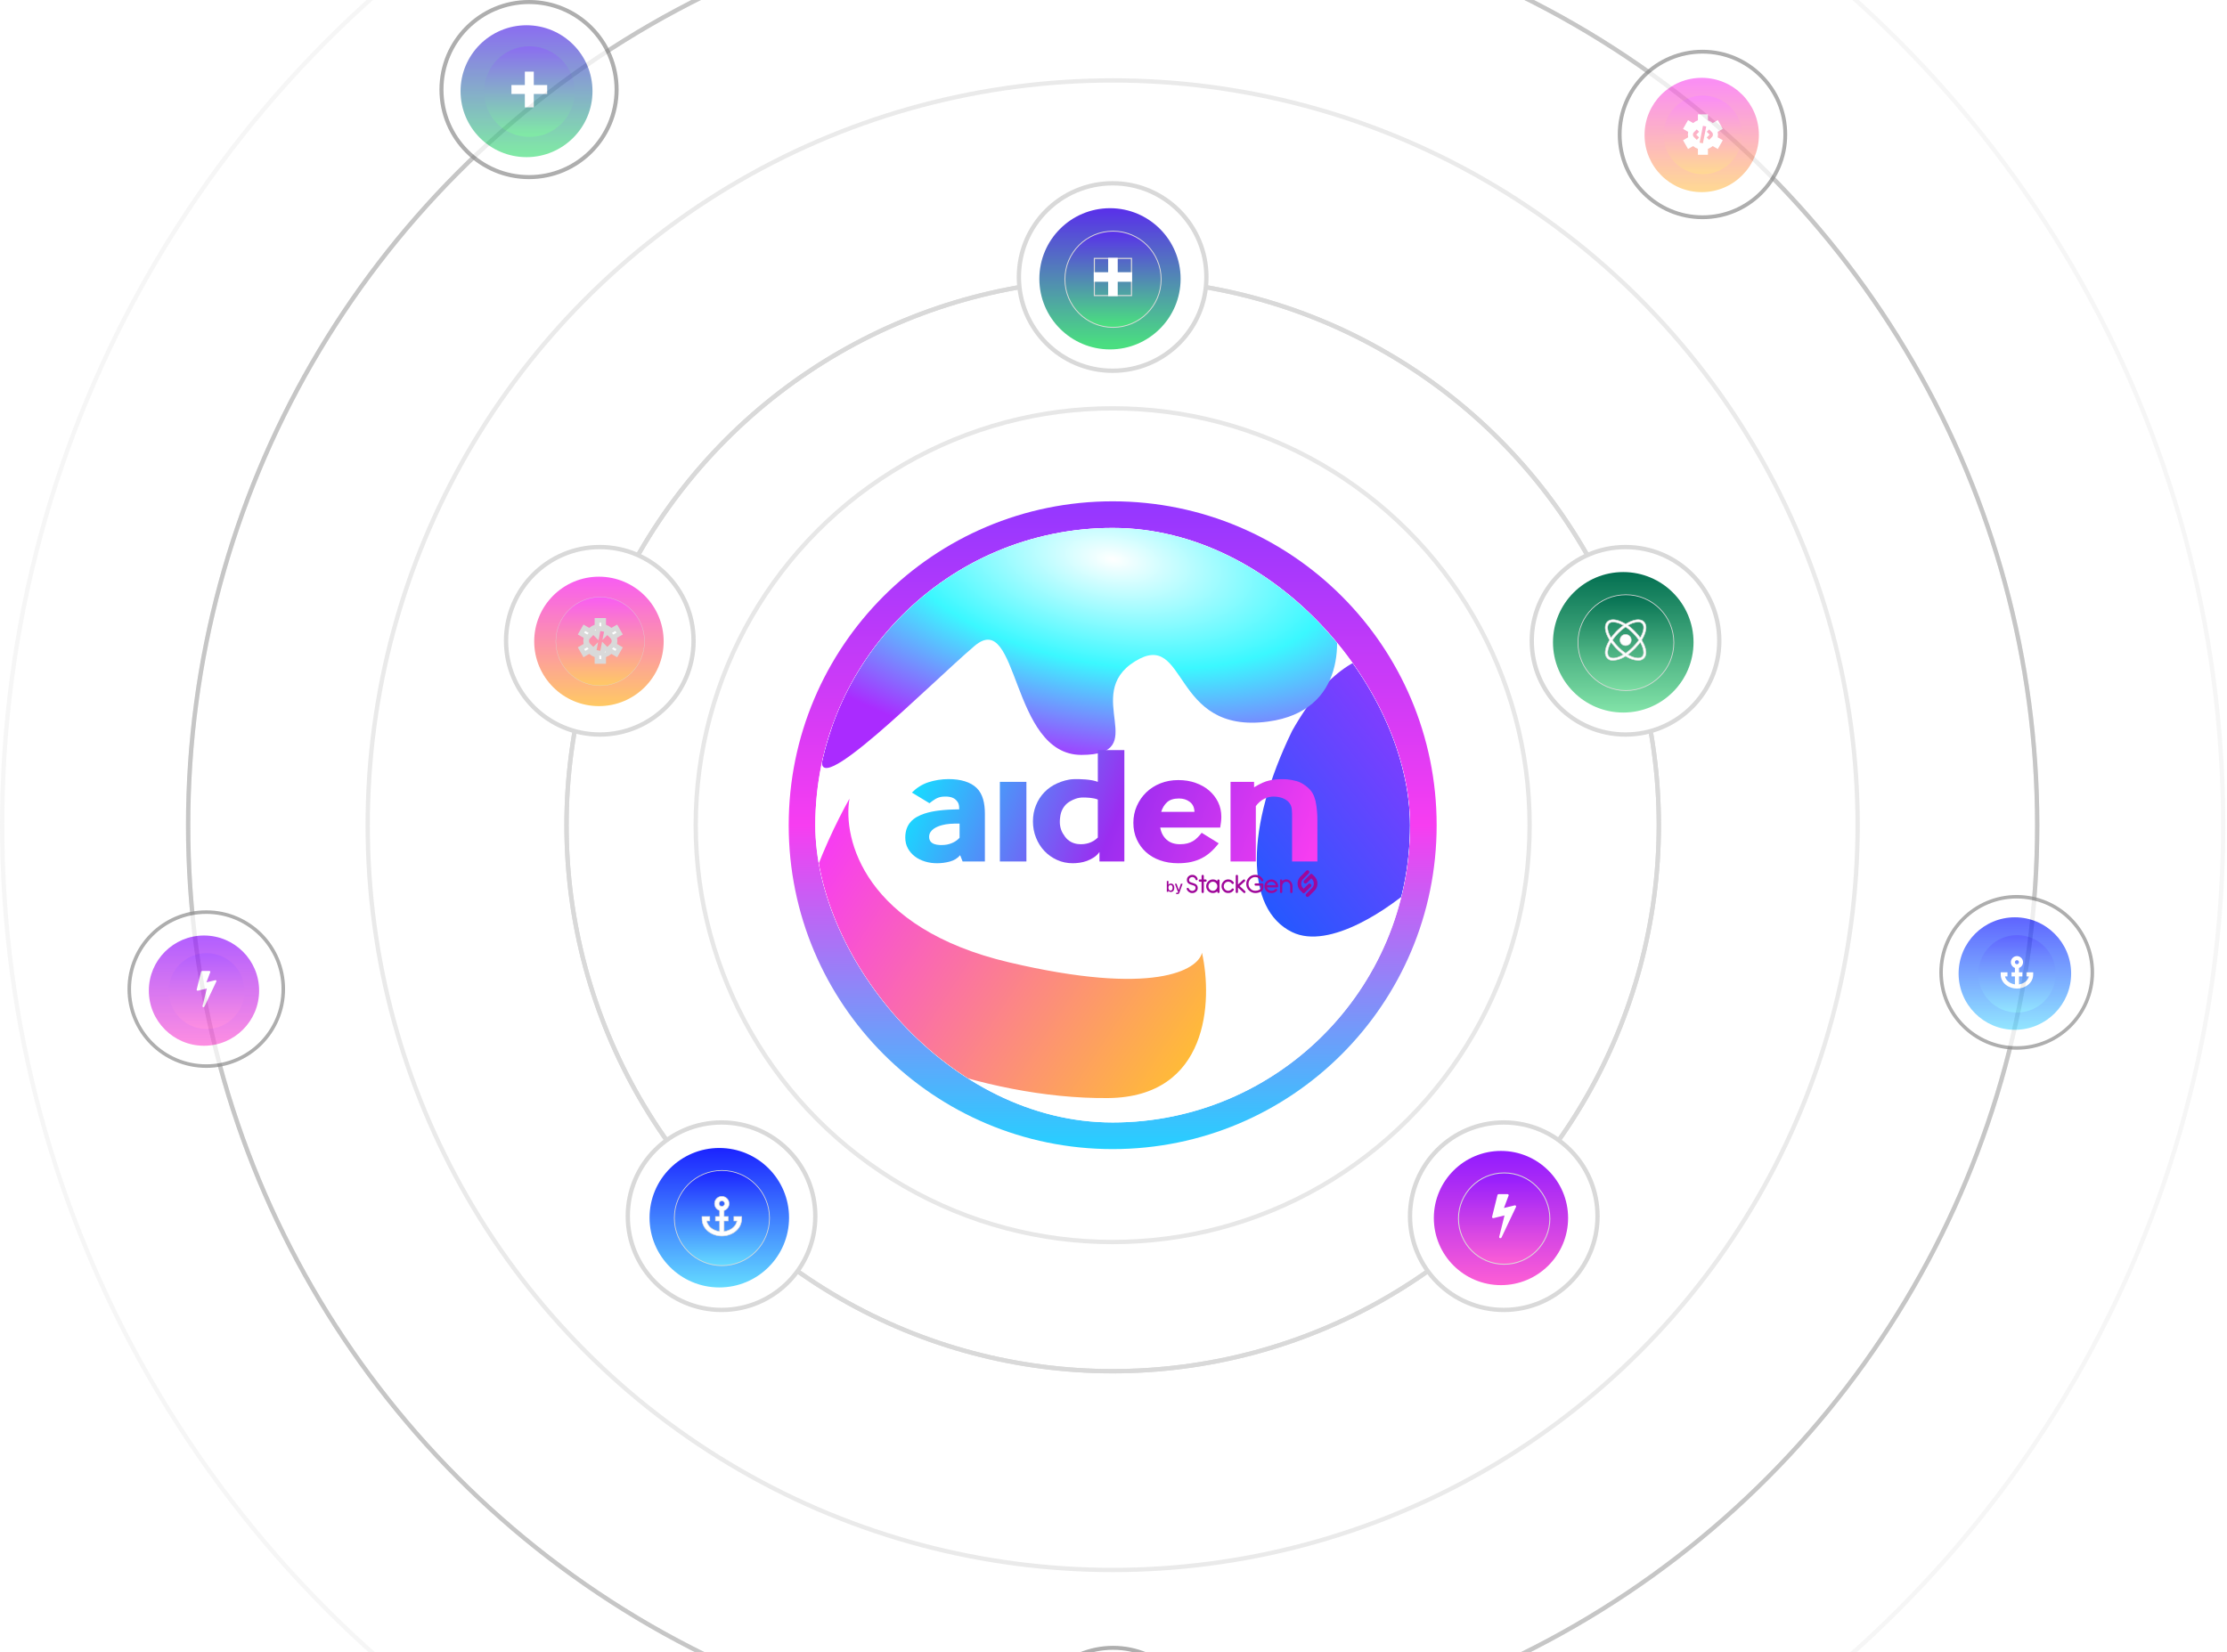
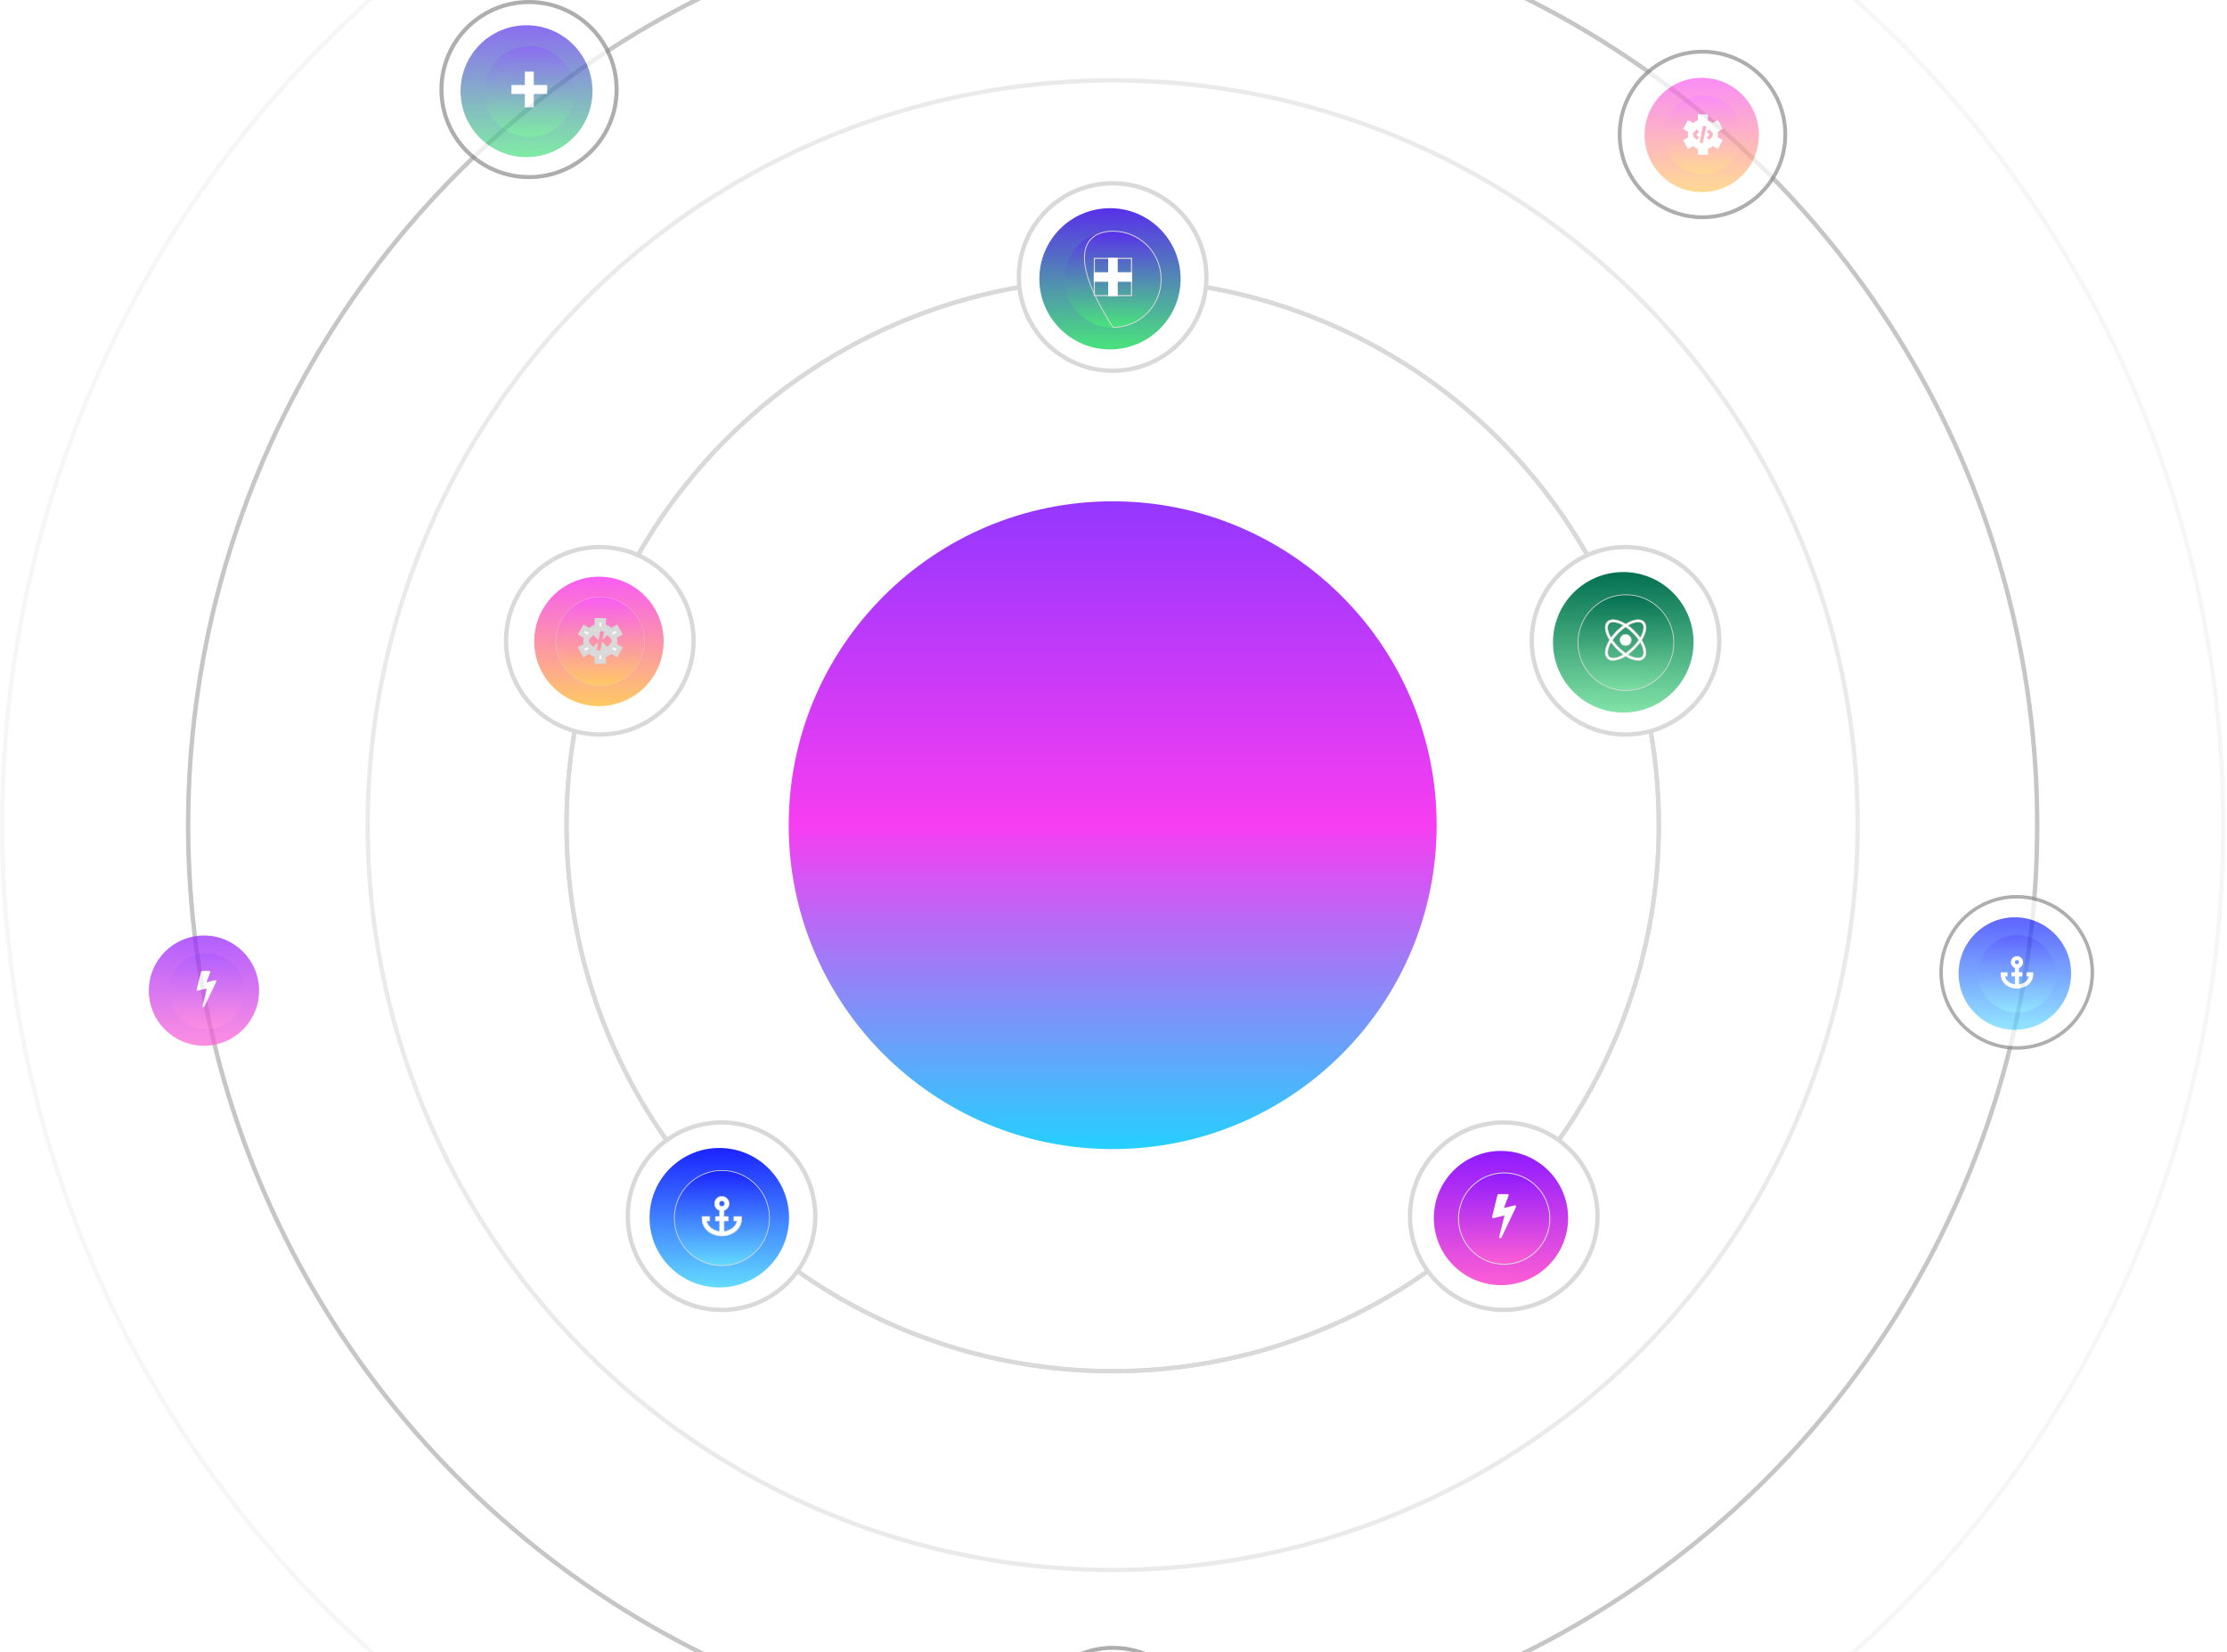
<svg xmlns="http://www.w3.org/2000/svg" width="814" height="604" viewBox="0 0 814 604" fill="none">
  <g filter="url(#filter0_if_3340_1486)">
    <circle cx="406.697" cy="301.697" r="337.93" stroke="#C4C4C4" stroke-width="1.581" />
  </g>
  <circle opacity="0.3" cx="406.697" cy="301.697" r="337.93" stroke="#CACACA" stroke-width="1.581" />
  <circle opacity="0.4" cx="406.696" cy="301.703" r="272.296" stroke="#CACACA" stroke-width="1.581" />
  <circle opacity="0.2" cx="406.695" cy="301.699" r="405.905" stroke="#D4D4D4" stroke-width="1.581" />
  <g opacity="0.6" filter="url(#filter1_if_3340_1486)">
    <circle cx="406.698" cy="301.702" r="199.626" stroke="#C4C4C4" stroke-width="1.581" />
  </g>
  <circle cx="406.698" cy="301.702" r="199.626" stroke="#D9D9D9" stroke-width="1.581" />
-   <circle cx="406.697" cy="301.697" r="152.399" stroke="#E7E7E7" stroke-width="1.581" />
  <g filter="url(#filter2_f_3340_1486)">
    <circle cx="406.699" cy="301.703" r="118.417" fill="url(#paint0_linear_3340_1486)" />
  </g>
  <g filter="url(#filter3_i_3340_1486)">
    <g clip-path="url(#clip0_3340_1486)">
      <rect x="298.008" y="193.012" width="217.372" height="217.372" rx="108.686" fill="white" />
      <circle cx="406.694" cy="301.698" r="108.686" fill="white" />
      <g filter="url(#filter4_f_3340_1486)">
        <path d="M368.817 351.843C316.048 339.409 307.949 306.764 310.496 291.996C301.21 308.459 284.881 345.275 293.848 360.836C305.057 380.287 358.971 401.908 405.009 401.464C441.84 401.109 443.248 365.9 439.349 348.339C437.825 354.688 421.585 364.276 368.817 351.843Z" fill="url(#paint1_linear_3340_1486)" />
      </g>
      <g filter="url(#filter5_f_3340_1486)">
        <path d="M472.284 340.793C455.072 332.412 455.072 302.611 472.284 267.225C497.428 222.526 525.667 239.906 536.643 254.184L517.934 323.099C508.455 331.791 486.054 347.498 472.284 340.793Z" fill="url(#paint2_linear_3340_1486)" />
      </g>
      <g filter="url(#filter6_f_3340_1486)">
        <path d="M395.255 190.607C348.412 193.209 320.978 225.848 313.116 241.843C310.948 246.722 305.473 260.385 300.919 276C295.226 295.517 339.955 249.976 356.22 236.151C372.484 222.326 369.231 276 395.255 276C421.278 276 395.255 254.042 414.773 241.843C434.291 229.643 427.785 268.68 463.567 263.801C492.193 259.897 490.675 232.897 486.338 219.885C475.495 209.042 442.098 188.006 395.255 190.607Z" fill="url(#paint3_radial_3340_1486)" />
      </g>
      <g filter="url(#filter7_i_3340_1486)">
        <path d="M351.846 314.96L350.949 312.677C349.993 313.8 348.743 314.567 347.205 314.987C345.667 315.402 344.102 315.609 342.505 315.609C340.908 315.609 339.533 315.402 338.134 314.987C336.736 314.572 335.5 313.954 334.422 313.142C333.344 312.326 332.487 311.342 331.847 310.183C331.211 309.024 330.891 307.702 330.891 306.218C330.891 301.374 333.75 299.435 335.279 298.591C338.622 296.751 342.857 296.358 344.959 296.151C346.804 295.966 350.611 295.894 350.611 295.894C350.611 294.193 350.326 293.372 349.411 292.466C348.409 291.474 346.844 291.104 344.616 291.266C342.519 291.419 341.134 292.588 339.736 293.666L333.313 289.769C334.941 288.14 336.944 286.792 339.276 286.02C341.608 285.249 344.242 284.843 346.713 284.843C351.143 284.843 354.738 285.908 356.993 288.1C359.248 290.292 359.992 293.697 359.992 297.531V314.96H351.846ZM350.741 301.117C347.868 301.094 346.159 301.194 344.318 301.685C342.478 302.177 339.605 303.345 339.605 305.952C339.605 308.911 342.916 309.083 345.171 308.911C347.927 308.704 349.943 307.26 350.737 306.277V301.117H350.741Z" fill="url(#paint4_linear_3340_1486)" />
        <path d="M365.468 314.96V285.853H375.166V314.96H365.468Z" fill="url(#paint5_linear_3340_1486)" />
        <path d="M410.97 314.96H401.881L401.868 311.487C401.309 312.285 400.632 312.944 399.834 313.467C399.035 313.99 398.196 314.418 397.317 314.743C396.437 315.068 395.54 315.293 394.624 315.42C393.704 315.546 392.865 315.609 392.107 315.609C390.032 315.609 388.106 315.203 386.329 314.387C384.552 313.57 383.014 312.479 381.719 311.103C380.42 309.728 379.406 308.108 378.666 306.245C377.926 304.383 377.556 302.398 377.556 300.301C377.556 298.203 377.926 296.237 378.666 294.41C379.406 292.583 380.434 290.991 381.751 289.633C383.068 288.276 384.615 287.198 386.392 286.404C388.169 285.61 390.271 284.96 392.346 284.87C394.421 284.78 398.918 284.897 401.272 285.862V274.234H410.97V314.96ZM401.268 292.326C399.68 291.649 397.181 291.591 396.081 291.573C393.749 291.537 392.261 292.371 391.363 292.845C390.465 293.314 389.717 293.932 389.117 294.69C388.517 295.452 388.079 296.3 387.8 297.242C387.52 298.185 387.38 299.574 387.38 300.517C387.38 301.46 387.538 302.443 387.858 303.368C388.179 304.292 388.688 305.073 389.234 305.839C391.764 309.371 396.131 308.825 398.007 308.212C399.198 307.824 400.366 307.138 401.268 306.218V292.326Z" fill="url(#paint6_linear_3340_1486)" />
        <path d="M445.457 308.334C444.501 309.565 443.513 310.634 442.494 311.536C441.475 312.443 440.379 313.192 439.201 313.791C438.024 314.387 436.734 314.842 435.34 315.149C433.942 315.456 432.368 315.609 430.609 315.609C428.214 315.609 426.017 315.257 424.023 314.549C422.025 313.846 420.311 312.84 418.872 311.536C417.434 310.233 416.306 308.677 415.49 306.868C414.673 305.059 414.263 303.047 414.263 300.842C414.263 298.636 414.682 296.579 415.521 294.68C416.36 292.782 417.506 291.122 418.963 289.71C420.42 288.298 422.147 287.193 424.141 286.399C426.134 285.605 428.313 285.204 430.667 285.204C433.022 285.204 435.038 285.538 436.955 286.21C438.872 286.882 440.527 287.811 441.926 289.006C443.324 290.202 444.42 291.613 445.218 293.242C446.017 294.87 446.418 296.661 446.418 298.618C446.418 299.236 446.378 299.877 446.296 300.544C446.215 301.216 446.116 301.893 445.999 302.578H424.087C424.407 304.423 425.183 305.898 426.423 307.003C427.659 308.108 429.278 308.659 431.272 308.659C432.309 308.659 433.207 308.559 433.965 308.361C434.722 308.162 435.403 307.892 435.999 307.544C436.599 307.202 437.158 306.764 437.677 306.241C438.195 305.718 438.714 305.127 439.233 304.477L445.462 308.334H445.457ZM436.594 296.726C436.513 295.097 435.936 293.972 434.858 293.156C433.78 292.34 432.481 291.934 430.965 291.934C429.048 291.934 427.591 292.385 426.594 293.291C425.598 294.198 424.876 295.375 424.438 296.818H436.594V296.726Z" fill="url(#paint7_linear_3340_1486)" />
        <path d="M458.371 285.853L458.389 287.838C460.825 286.39 462.2 285.754 464.027 285.335C466.048 284.87 467.572 284.87 469.25 284.87C470.806 284.87 473.729 285.344 475.186 286.047C476.643 286.751 477.888 287.685 478.93 288.844C480.247 290.364 480.775 292.24 481.072 294.054C481.37 295.862 481.523 297.802 481.523 299.863V314.96H472.268V298.835C472.268 297.892 472.281 296.904 472.178 295.876C471.984 293.941 470.784 292.818 469.769 292.245C468.456 291.505 466.891 291.234 465.461 291.234C464.424 291.234 463.337 291.487 462.2 291.997C461.064 292.502 459.702 293.715 459.025 294.73V314.964H449.778V285.853H458.371Z" fill="url(#paint8_linear_3340_1486)" />
      </g>
      <path d="M427.963 326.118C427.76 326.118 427.578 326.073 427.419 325.984C427.264 325.892 427.144 325.766 427.058 325.607L427.042 326.051H426.492V322.109H427.081V323.514C427.158 323.384 427.273 323.271 427.425 323.175C427.58 323.079 427.76 323.031 427.963 323.031C428.219 323.031 428.441 323.094 428.63 323.22C428.818 323.346 428.963 323.525 429.063 323.758C429.166 323.988 429.218 324.26 429.218 324.574C429.218 324.889 429.166 325.163 429.063 325.396C428.963 325.625 428.818 325.803 428.63 325.929C428.441 326.055 428.219 326.118 427.963 326.118ZM427.869 325.607C428.095 325.607 428.274 325.516 428.407 325.335C428.541 325.15 428.607 324.896 428.607 324.574C428.607 324.252 428.541 324.001 428.407 323.819C428.274 323.634 428.097 323.542 427.875 323.542C427.708 323.542 427.565 323.582 427.447 323.664C427.329 323.745 427.238 323.864 427.175 324.019C427.112 324.171 427.081 324.356 427.081 324.574C427.081 324.785 427.112 324.968 427.175 325.124C427.238 325.279 427.329 325.4 427.447 325.485C427.565 325.566 427.706 325.607 427.869 325.607Z" fill="#9F079A" />
      <path d="M429.89 326.884V326.401H430.251C430.351 326.401 430.425 326.386 430.473 326.356C430.521 326.327 430.558 326.277 430.584 326.206L430.678 325.962H430.495L429.429 323.098H430.051L430.861 325.418L431.633 323.098H432.26L431.083 326.395C431.024 326.565 430.935 326.689 430.817 326.767C430.702 326.845 430.541 326.884 430.334 326.884H429.89Z" fill="#9F079A" />
      <path d="M434.576 326.128C434.197 325.873 433.925 325.542 433.765 325.146C433.724 325.045 433.724 324.939 433.765 324.844C433.807 324.744 433.884 324.673 433.984 324.632C434.085 324.59 434.191 324.59 434.286 324.632C434.386 324.673 434.457 324.75 434.499 324.85C434.599 325.105 434.771 325.318 435.013 325.477C435.256 325.637 435.522 325.72 435.806 325.72C436.09 325.72 436.421 325.613 436.652 325.406C436.888 325.193 437.006 324.939 437.006 324.649C437.006 324.359 436.906 324.099 436.705 323.945C436.539 323.821 436.202 323.691 435.699 323.555C435.126 323.395 434.712 323.23 434.463 323.047C434.032 322.739 433.819 322.296 433.819 321.716C433.819 321.136 434.014 320.764 434.398 320.403C434.789 320.036 435.256 319.859 435.806 319.859C436.356 319.859 436.675 319.989 437.024 320.255C437.379 320.521 437.616 320.87 437.746 321.314C437.775 321.42 437.763 321.521 437.716 321.615C437.663 321.71 437.586 321.775 437.48 321.805C437.379 321.834 437.278 321.822 437.178 321.775C437.083 321.722 437.018 321.645 436.989 321.539C436.912 321.266 436.764 321.048 436.551 320.888C436.338 320.728 436.09 320.651 435.806 320.651C435.522 320.651 435.197 320.758 434.96 320.965C434.724 321.178 434.605 321.432 434.605 321.722C434.605 322.012 434.706 322.26 434.907 322.408C435.067 322.526 435.398 322.656 435.9 322.798C436.48 322.958 436.9 323.129 437.148 323.313C437.58 323.626 437.793 324.076 437.793 324.661C437.793 325.247 437.598 325.613 437.213 325.974C436.823 326.341 436.356 326.518 435.806 326.518C435.256 326.518 434.96 326.394 434.582 326.14L434.576 326.128Z" fill="#9F079A" />
      <path d="M440.656 321.533C440.768 321.533 440.869 321.575 440.946 321.657C441.022 321.734 441.064 321.835 441.064 321.947C441.064 322.059 441.022 322.16 440.946 322.237C440.869 322.32 440.768 322.361 440.656 322.361H440.011V326.099C440.011 326.211 439.97 326.312 439.893 326.388C439.816 326.465 439.715 326.507 439.603 326.507C439.491 326.507 439.39 326.465 439.313 326.388C439.23 326.312 439.189 326.211 439.189 326.099V322.361H438.55C438.438 322.361 438.337 322.32 438.255 322.237C438.178 322.16 438.136 322.059 438.136 321.947C438.136 321.835 438.178 321.734 438.255 321.657C438.337 321.575 438.438 321.533 438.55 321.533H439.189V320.262C439.189 320.149 439.23 320.049 439.313 319.972C439.39 319.889 439.491 319.848 439.603 319.848C439.715 319.848 439.816 319.889 439.893 319.972C439.97 320.049 440.011 320.149 440.011 320.262V321.533H440.656Z" fill="#9F079A" />
      <path d="M445.359 321.533C445.472 321.533 445.572 321.574 445.649 321.657C445.726 321.734 445.768 321.835 445.768 321.947V326.098C445.768 326.211 445.726 326.311 445.649 326.388C445.572 326.465 445.472 326.506 445.359 326.506C445.247 326.506 445.147 326.465 445.07 326.388C444.987 326.311 444.945 326.211 444.945 326.098V325.88C444.484 326.3 443.946 326.506 443.325 326.506C442.704 326.506 442.071 326.264 441.598 325.779C441.119 325.294 440.876 324.709 440.876 324.023C440.876 323.337 441.119 322.745 441.598 322.26C442.077 321.769 442.651 321.527 443.325 321.527C443.999 321.527 444.484 321.734 444.945 322.154V321.941C444.945 321.829 444.987 321.728 445.07 321.651C445.147 321.568 445.247 321.527 445.359 321.527V321.533ZM443.325 325.684C443.774 325.684 444.153 325.525 444.472 325.2C444.786 324.874 444.945 324.484 444.945 324.029C444.945 323.573 444.786 323.177 444.472 322.852C444.153 322.526 443.774 322.367 443.325 322.367C442.875 322.367 442.497 322.526 442.178 322.852C441.858 323.177 441.699 323.573 441.699 324.029C441.699 324.484 441.858 324.874 442.178 325.2C442.497 325.525 442.875 325.684 443.325 325.684Z" fill="#9F079A" />
      <path d="M448.925 322.361C448.475 322.361 448.097 322.52 447.777 322.846C447.458 323.171 447.298 323.567 447.298 324.023C447.298 324.478 447.458 324.868 447.777 325.193C448.097 325.519 448.475 325.678 448.925 325.678C449.374 325.678 449.906 325.448 450.238 324.992C450.303 324.904 450.391 324.845 450.51 324.827C450.533 324.821 450.563 324.815 450.587 324.815C450.669 324.815 450.746 324.839 450.817 324.892C450.912 324.957 450.965 325.046 450.983 325.158C450.989 325.182 450.995 325.211 450.995 325.235C450.995 325.318 450.971 325.395 450.918 325.466C450.427 326.152 449.764 326.495 448.936 326.495C448.109 326.495 447.683 326.252 447.21 325.767C446.731 325.282 446.488 324.697 446.488 324.011C446.488 323.325 446.731 322.733 447.21 322.248C447.689 321.758 448.262 321.515 448.936 321.515C449.611 321.515 450.427 321.858 450.918 322.544C450.971 322.615 450.995 322.698 450.995 322.781C450.995 322.863 450.995 322.828 450.983 322.857C450.965 322.97 450.912 323.059 450.817 323.13C450.746 323.183 450.669 323.206 450.587 323.206C450.504 323.206 450.539 323.206 450.51 323.201C450.397 323.183 450.303 323.13 450.238 323.035C449.912 322.58 449.475 322.355 448.925 322.355V322.361Z" fill="#9F079A" />
      <path d="M455.117 325.791C455.2 325.868 455.242 325.969 455.248 326.075C455.253 326.187 455.218 326.288 455.135 326.377C455.058 326.465 454.952 326.507 454.834 326.507C454.715 326.507 454.632 326.471 454.556 326.394L452.497 324.514V326.087C452.497 326.199 452.456 326.3 452.379 326.383C452.296 326.459 452.202 326.501 452.089 326.501C451.977 326.501 451.876 326.459 451.794 326.383C451.717 326.3 451.675 326.199 451.675 326.087V320.262C451.675 320.149 451.717 320.049 451.794 319.966C451.876 319.889 451.977 319.848 452.089 319.848C452.202 319.848 452.296 319.889 452.379 319.966C452.456 320.049 452.497 320.149 452.497 320.262V323.361L454.437 321.634C454.52 321.557 454.621 321.521 454.739 321.527C454.851 321.533 454.946 321.58 455.023 321.663C455.1 321.746 455.135 321.847 455.129 321.965C455.123 322.077 455.076 322.172 454.993 322.249L453.095 323.94L455.117 325.791Z" fill="#9F079A" />
      <path d="M461.35 322.987C461.462 322.987 461.563 323.029 461.646 323.106C461.722 323.189 461.764 323.289 461.764 323.401V324.507C461.764 325.158 461.403 325.678 460.687 326.063C460.132 326.358 459.499 326.506 458.801 326.506C458.103 326.506 457.127 326.181 456.488 325.53C455.85 324.88 455.524 324.099 455.524 323.177C455.524 322.254 455.844 321.474 456.488 320.823C457.127 320.172 457.896 319.841 458.801 319.841C459.706 319.841 459.99 320.007 460.51 320.332C461.03 320.657 461.433 321.101 461.717 321.663C461.746 321.722 461.758 321.787 461.758 321.846C461.758 321.905 461.752 321.935 461.734 321.976C461.699 322.083 461.628 322.16 461.527 322.213C461.468 322.242 461.409 322.254 461.344 322.254C461.279 322.254 461.255 322.248 461.214 322.231C461.107 322.195 461.025 322.124 460.977 322.024C460.764 321.604 460.463 321.272 460.072 321.024C459.682 320.782 459.262 320.663 458.795 320.663C458.121 320.663 457.541 320.906 457.068 321.397C456.589 321.888 456.346 322.479 456.346 323.171C456.346 323.863 456.589 324.448 457.068 324.939C457.547 325.43 458.121 325.672 458.795 325.672C459.469 325.672 459.771 325.572 460.197 325.371C460.687 325.14 460.93 324.85 460.93 324.496V323.798H458.955C458.842 323.798 458.742 323.756 458.665 323.679C458.588 323.597 458.547 323.502 458.547 323.39C458.547 323.277 458.588 323.177 458.665 323.094C458.742 323.017 458.842 322.976 458.955 322.976H461.344L461.35 322.987Z" fill="#9F079A" />
      <path d="M462.913 325.779C462.682 325.548 462.504 325.288 462.38 324.992C462.25 324.685 462.179 324.36 462.179 324.028C462.179 323.342 462.422 322.751 462.913 322.266C463.143 322.035 463.409 321.858 463.711 321.734C464.019 321.604 464.344 321.533 464.687 321.533C465.373 321.533 465.964 321.775 466.455 322.266C466.686 322.497 466.863 322.763 466.987 323.059C467.118 323.366 467.189 323.691 467.189 324.028C467.189 324.365 467.147 324.241 467.07 324.318C466.987 324.401 466.887 324.442 466.775 324.442H463.06C463.155 324.803 463.35 325.099 463.652 325.329C463.953 325.566 464.302 325.684 464.687 325.684C465.296 325.684 465.769 325.495 466.1 325.122C466.171 325.04 466.266 324.992 466.384 324.986C466.497 324.986 466.597 325.016 466.686 325.087C466.769 325.164 466.816 325.258 466.822 325.371C466.828 325.483 466.792 325.584 466.715 325.667C466.219 326.222 465.544 326.506 464.687 326.506C463.829 326.506 463.403 326.264 462.913 325.779ZM466.313 323.614C466.219 323.248 466.023 322.952 465.728 322.716C465.42 322.479 465.077 322.361 464.693 322.361C464.308 322.361 463.959 322.479 463.652 322.716C463.356 322.952 463.161 323.254 463.066 323.614H466.319H466.313Z" fill="#9F079A" />
      <path d="M470.139 321.521C470.766 321.521 471.304 321.763 471.754 322.254C472.203 322.739 472.422 323.324 472.422 324.016V326.104C472.422 326.216 472.381 326.311 472.298 326.394C472.221 326.471 472.121 326.512 472.008 326.512C471.896 326.512 471.795 326.471 471.718 326.394C471.641 326.311 471.6 326.216 471.6 326.104V324.016C471.6 323.555 471.458 323.165 471.174 322.839C470.884 322.514 470.541 322.354 470.139 322.354C469.737 322.354 469.388 322.514 469.104 322.839C468.82 323.165 468.678 323.561 468.678 324.016V326.092C468.678 326.204 468.637 326.305 468.56 326.382C468.477 326.459 468.383 326.5 468.27 326.5C468.158 326.5 468.058 326.459 467.975 326.382C467.898 326.305 467.856 326.204 467.856 326.092V321.935C467.856 321.822 467.898 321.722 467.975 321.645C468.058 321.562 468.158 321.521 468.27 321.521C468.383 321.521 468.477 321.562 468.56 321.645C468.637 321.722 468.678 321.822 468.678 321.935V322.1C469.104 321.716 469.589 321.521 470.145 321.521H470.139Z" fill="#9F079A" />
      <path fill-rule="evenodd" clip-rule="evenodd" d="M475.338 320.474C474.546 321.267 474.197 322.349 474.291 323.39C474.368 324.236 474.735 325.022 475.338 325.625L476.202 326.489C476.373 326.66 476.651 326.66 476.823 326.489L479.088 324.224C479.123 324.188 479.153 324.153 479.188 324.117C479.715 323.484 478.774 322.668 478.195 323.248L476.515 324.927L476.279 324.691C475.386 323.798 475.38 322.314 476.279 321.415L478.384 319.309C478.644 319.049 478.644 318.629 478.384 318.375C478.124 318.115 477.704 318.115 477.45 318.375L475.344 320.48L475.338 320.474ZM479.555 324.685L477.444 326.796C477.183 327.056 477.183 327.476 477.444 327.731C477.704 327.991 478.124 327.991 478.378 327.731L480.489 325.619C481.282 324.827 481.625 323.751 481.53 322.704C481.453 321.864 481.093 321.077 480.484 320.468L479.62 319.605C479.449 319.433 479.171 319.433 478.999 319.605L476.734 321.87C476.698 321.905 476.669 321.941 476.633 321.976C476.107 322.609 477.047 323.425 477.627 322.846L479.307 321.166L479.543 321.403C480.436 322.296 480.442 323.78 479.543 324.679L479.555 324.685Z" fill="#9F079A" />
    </g>
  </g>
  <circle cx="549.651" cy="444.651" r="34.269" fill="white" stroke="#D9D9D9" stroke-width="1.581" />
  <g filter="url(#filter8_ii_3340_1486)">
    <path d="M549.646 420.105C563.198 420.106 574.184 431.091 574.184 444.643C574.184 458.194 563.198 469.18 549.646 469.18C536.095 469.18 525.109 458.194 525.109 444.643C525.109 431.091 536.095 420.105 549.646 420.105Z" fill="url(#paint9_linear_3340_1486)" />
  </g>
  <g filter="url(#filter9_dii_3340_1486)">
    <ellipse cx="549.791" cy="444.498" rx="16.869" ry="16.869" fill="url(#paint10_linear_3340_1486)" />
    <path d="M549.791 427.8C559.013 427.8 566.489 435.276 566.489 444.498C566.489 453.721 559.013 461.197 549.791 461.197C540.569 461.197 533.093 453.721 533.093 444.498C533.093 435.276 540.569 427.8 549.791 427.8Z" stroke="#D9D9D9" stroke-width="0.341" />
  </g>
  <path d="M547.78 436.594H551.008C551.131 436.594 551.236 436.634 551.32 436.714C551.405 436.794 551.446 436.888 551.446 436.996C551.446 437.021 551.443 437.049 551.435 437.077L551.397 437.169L549.715 441.649L549.719 441.651L549.724 441.652L553.615 440.706C553.667 440.693 553.707 440.687 553.732 440.687C553.856 440.687 553.967 440.735 554.064 440.831C554.123 440.895 554.159 440.962 554.17 441.032C554.181 441.102 554.169 441.176 554.133 441.253L548.82 452.448C548.778 452.528 548.722 452.589 548.654 452.629C548.586 452.669 548.505 452.688 548.41 452.688L548.273 452.669C548.163 452.637 548.08 452.577 548.024 452.487C547.969 452.398 547.954 452.301 547.98 452.199L549.919 444.381L549.915 444.38L549.912 444.379H549.911L549.908 444.378L549.915 444.376L545.92 445.354C545.894 445.36 545.855 445.363 545.803 445.363C545.686 445.363 545.585 445.328 545.5 445.258C545.441 445.21 545.402 445.154 545.381 445.092C545.37 445.061 545.364 445.028 545.363 444.993L545.374 444.884L547.352 436.9C547.378 436.811 547.429 436.737 547.507 436.68C547.585 436.622 547.676 436.594 547.78 436.594Z" fill="white" stroke="#D9D9D9" stroke-width="0.007" />
  <g opacity="0.7" filter="url(#filter10_f_3340_1486)">
-     <circle cx="75.397" cy="361.624" r="28.147" fill="white" stroke="#8B8B8B" stroke-width="1.299" />
    <g filter="url(#filter11_ii_3340_1486)">
      <path d="M75.397 341.473C86.527 341.473 95.551 350.496 95.551 361.627C95.551 372.758 86.527 381.78 75.397 381.78C64.266 381.78 55.242 372.758 55.242 361.627C55.242 350.496 64.266 341.473 75.397 341.473Z" fill="url(#paint11_linear_3340_1486)" />
    </g>
    <g filter="url(#filter12_dii_3340_1486)">
      <ellipse cx="75.512" cy="361.497" rx="13.856" ry="13.856" fill="url(#paint12_linear_3340_1486)" />
    </g>
    <path d="M79.028 358.481C79.125 358.587 79.143 358.704 79.084 358.831L74.72 368.027C74.65 368.16 74.537 368.226 74.381 368.226C74.359 368.226 74.322 368.221 74.268 368.21C74.176 368.184 74.108 368.133 74.062 368.059C74.016 367.985 74.004 367.906 74.025 367.821L75.617 361.398L72.336 362.201C72.315 362.207 72.282 362.209 72.239 362.209C72.142 362.209 72.059 362.18 71.989 362.122C71.892 362.042 71.857 361.939 71.884 361.812L73.508 355.254C73.53 355.18 73.573 355.119 73.637 355.072C73.702 355.024 73.778 355 73.864 355H76.514C76.617 355 76.703 355.033 76.773 355.099C76.843 355.166 76.878 355.244 76.878 355.334C76.878 355.376 76.865 355.424 76.838 355.477L75.456 359.157L78.656 358.378C78.699 358.367 78.731 358.362 78.753 358.362C78.855 358.362 78.947 358.402 79.028 358.481Z" fill="white" />
  </g>
  <circle cx="594.151" cy="234.28" r="34.269" fill="white" stroke="#D9D9D9" stroke-width="1.581" />
  <g filter="url(#filter13_ii_3340_1486)">
    <path d="M594.152 208.598C608.337 208.598 619.837 220.096 619.837 234.279C619.837 248.463 608.337 259.962 594.152 259.962C579.968 259.962 568.469 248.463 568.469 234.279C568.469 220.096 579.968 208.598 594.152 208.598Z" fill="url(#paint13_linear_3340_1486)" />
  </g>
  <g filter="url(#filter14_dii_3340_1486)">
    <ellipse cx="594.29" cy="234.121" rx="17.658" ry="17.656" fill="url(#paint14_linear_3340_1486)" />
    <path d="M594.29 216.604C603.966 216.604 611.81 224.446 611.81 234.121C611.81 243.796 603.966 251.64 594.29 251.64C584.615 251.639 576.771 243.796 576.771 234.121C576.772 224.446 584.615 216.604 594.29 216.604Z" stroke="#D9D9D9" stroke-width="0.276" />
  </g>
  <path d="M597.206 226.788C598.285 226.492 599.373 226.438 600.271 226.887H600.272C601.11 227.297 601.579 228.206 601.646 229.128V229.749L601.545 230.429C601.307 231.687 600.743 232.847 600.09 233.946L600.06 233.998L600.089 234.051C600.64 235.031 601.166 236.035 601.439 237.138H601.44L601.629 238.247V238.905L601.528 239.459C601.346 240.254 600.833 240.866 600.103 241.197C599.806 241.329 599.508 241.396 599.184 241.465H598.619L597.419 241.276C596.278 241.038 595.22 240.561 594.246 239.93L594.191 239.894L594.135 239.929C593.141 240.545 592.083 241.038 590.942 241.276L589.741 241.465C589.543 241.466 589.357 241.481 589.177 241.465H589.178C587.823 241.325 586.919 240.328 586.756 239.033L586.733 238.771C586.666 237.131 587.479 235.466 588.29 234.052L588.32 233.999L588.29 233.947C587.807 233.119 587.355 232.271 587.067 231.365L586.954 230.974C586.51 229.277 586.774 228.017 587.529 227.293C588.286 226.568 589.571 226.347 591.245 226.808H591.246C592.268 227.08 593.224 227.591 594.156 228.108L594.209 228.138L594.261 228.106C595.077 227.618 596.129 227.084 597.206 226.788ZM599.48 234.909C599.464 234.918 599.45 234.93 599.44 234.938C599.42 234.957 599.396 234.984 599.371 235.013C599.321 235.071 599.259 235.151 599.197 235.232C599.136 235.314 599.073 235.398 599.023 235.464C598.999 235.497 598.977 235.525 598.96 235.547C598.952 235.557 598.945 235.566 598.939 235.572C598.936 235.577 598.933 235.58 598.933 235.581L599.004 235.653L598.932 235.581L598.925 235.59C598.152 236.55 597.259 237.476 596.314 238.282V238.283C596.127 238.445 595.927 238.597 595.725 238.756C595.524 238.913 595.322 239.076 595.137 239.252L595.135 239.254L595.117 239.271L595.015 239.373L595.145 239.438C595.868 239.799 596.603 240.166 597.409 240.376C598.342 240.62 599.058 240.63 599.588 240.453C600.123 240.275 600.458 239.909 600.628 239.431C600.796 238.957 600.801 238.377 600.693 237.761C600.586 237.143 600.364 236.48 600.067 235.836L600.066 235.835L599.843 235.397C599.768 235.254 599.696 235.111 599.638 234.962L599.63 234.941L599.614 234.926C599.585 234.897 599.549 234.892 599.525 234.895C599.504 234.897 599.488 234.905 599.48 234.909ZM594.13 229.242C592.308 230.524 590.676 232.119 589.426 233.958L589.385 234.019L589.427 234.077C590.71 235.896 592.307 237.526 594.148 238.775L594.208 238.816L594.267 238.774C596.089 237.492 597.686 235.897 598.971 234.077L599.012 234.019L598.972 233.958C597.721 232.12 596.089 230.49 594.248 229.241L594.188 229.201L594.13 229.242ZM589.954 227.448C589.407 227.391 588.963 227.449 588.613 227.604C588.262 227.761 588.013 228.012 587.851 228.327C587.529 228.951 587.553 229.818 587.771 230.697V230.698C587.981 231.521 588.366 232.29 588.745 233.047L588.761 233.077L588.792 233.093C588.829 233.111 588.863 233.103 588.876 233.099C588.891 233.094 588.902 233.086 588.908 233.082C588.921 233.073 588.933 233.063 588.941 233.055C588.96 233.036 588.981 233.011 589.004 232.983C589.05 232.928 589.109 232.852 589.166 232.775C589.223 232.698 589.281 232.619 589.328 232.555C589.376 232.489 589.41 232.44 589.422 232.424C590.211 231.43 591.121 230.487 592.099 229.665C592.446 229.381 592.84 229.097 593.188 228.792L593.293 228.855V228.421L593.163 228.538C592.188 227.97 591.098 227.568 589.954 227.448ZM600.027 227.75C599.608 227.465 599.054 227.369 598.46 227.431C597.287 227.553 596.15 227.955 595.17 228.566L595.146 228.582L595.133 228.608C595.092 228.69 595.145 228.756 595.167 228.778C595.189 228.8 595.216 228.817 595.236 228.828C595.318 228.899 595.418 228.969 595.512 229.034C595.612 229.104 595.705 229.169 595.777 229.233L595.781 229.236C596.95 230.18 598.032 231.244 598.977 232.427L598.976 232.428L598.984 232.436C598.983 232.435 598.985 232.437 598.99 232.443C598.995 232.449 599.002 232.458 599.01 232.468C599.025 232.488 599.046 232.516 599.069 232.548C599.115 232.61 599.174 232.692 599.23 232.769C599.288 232.846 599.345 232.924 599.392 232.98C599.4 232.991 599.41 233.001 599.418 233.011L599.37 233.104H599.559V233.103C599.572 233.102 599.588 233.101 599.604 233.093L599.588 233.024L599.634 233.048C600.237 231.877 600.855 230.56 600.767 229.166V229.165C600.722 228.509 600.45 228.038 600.027 227.75ZM593.293 239.3L593.261 239.269C593.075 239.092 592.872 238.934 592.672 238.779C592.47 238.623 592.271 238.471 592.085 238.302L592.082 238.3L591.73 237.992C590.916 237.262 590.148 236.447 589.472 235.606H589.473L589.465 235.599L589.457 235.59C589.452 235.583 589.445 235.574 589.437 235.563C589.42 235.542 589.399 235.513 589.374 235.48C589.325 235.414 589.262 235.33 589.2 235.249C589.139 235.168 589.076 235.088 589.026 235.03C589.002 235.002 588.978 234.975 588.957 234.956C588.948 234.947 588.933 234.936 588.916 234.927C588.908 234.922 588.892 234.914 588.871 234.912C588.847 234.91 588.811 234.914 588.782 234.943L588.77 234.956L588.762 234.973C588.694 235.117 588.617 235.261 588.541 235.409C588.466 235.555 588.391 235.703 588.329 235.853C587.861 236.874 587.496 238.14 587.67 239.108C587.758 239.597 587.986 240.018 588.413 240.286C588.838 240.552 589.443 240.657 590.268 240.552V240.551C591.324 240.41 592.324 239.901 593.234 239.455L593.293 239.427V239.3Z" fill="white" stroke="#D9D9D9" stroke-width="0.208" />
  <path d="M593.902 231.966C595.42 231.801 596.567 233.099 596.172 234.577C595.697 236.359 593.183 236.596 592.344 234.937V234.936C591.719 233.703 592.512 232.113 593.901 231.966H593.902Z" fill="white" stroke="#D9D9D9" stroke-width="0.208" />
  <g opacity="0.7" filter="url(#filter15_f_3340_1486)">
    <circle cx="406.837" cy="633.845" r="31.384" fill="white" stroke="#8B8B8B" stroke-width="1.448" />
  </g>
  <circle cx="263.737" cy="444.651" r="34.269" fill="white" stroke="#D9D9D9" stroke-width="1.581" />
  <g filter="url(#filter16_ii_3340_1486)">
    <path d="M263.737 419.164C277.818 419.164 289.233 430.579 289.233 444.66C289.233 458.741 277.818 470.156 263.737 470.156C249.657 470.156 238.242 458.741 238.242 444.66C238.242 430.579 249.657 419.164 263.737 419.164Z" fill="url(#paint15_linear_3340_1486)" />
  </g>
  <g filter="url(#filter17_dii_3340_1486)">
    <ellipse cx="263.872" cy="444.501" rx="17.528" ry="17.528" fill="url(#paint16_linear_3340_1486)" />
    <path d="M263.872 427.109C273.477 427.109 281.264 434.896 281.264 444.501C281.264 454.106 273.477 461.893 263.872 461.893C254.267 461.893 246.48 454.106 246.48 444.501C246.481 434.896 254.267 427.109 263.872 427.109Z" stroke="#D9D9D9" stroke-width="0.274" />
  </g>
  <path d="M263.844 439.033C263.28 439.033 262.82 439.492 262.82 440.057C262.82 440.621 263.28 441.08 263.844 441.08C264.408 441.08 264.866 440.621 264.866 440.057C264.866 439.493 264.408 439.033 263.844 439.033ZM263.026 442.586L262.958 442.562C261.927 442.196 261.188 441.211 261.188 440.057C261.188 438.592 262.379 437.4 263.844 437.4C265.308 437.401 266.5 438.592 266.5 440.057C266.5 441.211 265.759 442.196 264.729 442.562L264.66 442.586V444.76H266.193V446.393H264.66V450.229L264.777 450.212C266.894 449.912 268.892 448.601 269.363 446.519L269.392 446.393H268.239V444.76H271.099V445.576C271.098 449.528 267.427 451.912 263.844 451.912C260.261 451.912 256.588 449.529 256.588 445.576V444.76H259.447V446.393H258.296L258.324 446.519C258.794 448.6 260.792 449.912 262.909 450.212L263.026 450.229V446.393H261.494V444.76H263.026V442.586Z" fill="white" stroke="#D9D9D9" stroke-width="0.207" />
  <g opacity="0.7" filter="url(#filter18_f_3340_1486)">
    <circle cx="737.136" cy="355.503" r="27.644" fill="white" stroke="#8B8B8B" stroke-width="1.276" />
    <g filter="url(#filter19_ii_3340_1486)">
      <path d="M737.13 334.934C748.489 334.934 757.696 344.142 757.696 355.501C757.696 366.86 748.488 376.068 737.13 376.068C725.771 376.068 716.563 366.86 716.562 355.501C716.562 344.142 725.771 334.934 737.13 334.934Z" fill="url(#paint17_linear_3340_1486)" />
    </g>
    <g filter="url(#filter20_dii_3340_1486)">
      <ellipse cx="737.249" cy="355.37" rx="14.14" ry="14.14" fill="url(#paint18_linear_3340_1486)" />
    </g>
    <path d="M740.688 355.499V356.983H741.597C741.227 358.618 739.654 359.659 737.968 359.898V356.983H739.204V355.499H737.968V353.888C738.831 353.581 739.452 352.756 739.452 351.789C739.452 350.561 738.453 349.562 737.225 349.562C735.998 349.562 734.999 350.561 734.999 351.789C734.999 352.756 735.62 353.581 736.483 353.888V355.499H735.247V356.983H736.483V359.898C734.796 359.659 733.224 358.617 732.855 356.983H733.763V355.499H731.289V356.241C731.289 359.492 734.308 361.435 737.225 361.435C740.143 361.435 743.162 359.492 743.162 356.241V355.499H740.688ZM737.225 351.047C737.635 351.047 737.968 351.38 737.968 351.789C737.968 352.198 737.635 352.531 737.225 352.531C736.816 352.531 736.483 352.198 736.483 351.789C736.483 351.38 736.816 351.047 737.225 351.047Z" fill="white" />
  </g>
  <circle cx="219.237" cy="234.28" r="34.269" fill="white" stroke="#D9D9D9" stroke-width="1.581" />
  <g filter="url(#filter21_ii_3340_1486)">
    <path d="M219.238 210.629C232.305 210.629 242.897 221.222 242.897 234.289C242.897 247.356 232.305 257.949 219.238 257.949C206.171 257.949 195.578 247.356 195.578 234.289C195.578 221.222 206.171 210.629 219.238 210.629Z" fill="url(#paint19_linear_3340_1486)" />
  </g>
  <g filter="url(#filter22_dii_3340_1486)">
    <ellipse cx="219.375" cy="234.157" rx="16.266" ry="16.266" fill="url(#paint20_linear_3340_1486)" />
    <path d="M219.375 217.943C228.329 217.943 235.588 225.203 235.588 234.157C235.588 243.111 228.329 250.37 219.375 250.37C210.421 250.37 203.162 243.111 203.162 234.157C203.162 225.203 210.421 217.944 219.375 217.943Z" stroke="#D9D9D9" stroke-width="0.106" />
  </g>
  <path d="M218.601 230.54L218.24 232.353L217.477 231.582L216.869 230.969L216.262 231.582L215.084 232.77C214.207 233.643 214.213 235.062 215.08 235.937L216.262 237.128L216.869 237.74L217.248 237.357L217.219 237.509L217.053 238.346L217.89 238.514L219.244 238.786L220.084 238.954L220.251 238.113L220.602 236.341L221.382 237.128L221.989 237.74L222.597 237.128L223.778 235.937L223.777 235.936C224.651 235.062 224.645 233.647 223.778 232.773L222.597 231.582L221.989 230.969L221.587 231.374L221.633 231.145L221.799 230.308L220.962 230.14L219.608 229.868L218.768 229.699L218.601 230.54ZM218.208 239.629L217.64 239.427C217.014 239.204 216.436 238.868 215.937 238.436L215.476 238.037L214.948 238.343L213.586 239.13L212.367 236.993L213.739 236.199L214.259 235.898L214.152 235.308C214.092 234.972 214.062 234.646 214.062 234.323C214.063 233.999 214.093 233.667 214.152 233.342L214.261 232.749L213.739 232.447L212.367 231.652L213.586 229.516L214.948 230.304L215.476 230.609L215.937 230.211C216.436 229.779 217.014 229.442 217.64 229.22L218.208 229.018V226.816H220.644V229.018L221.213 229.22C221.838 229.442 222.416 229.779 222.916 230.211L223.376 230.609L223.903 230.304L225.266 229.515L226.484 231.653L225.112 232.447L224.593 232.748L224.699 233.339C224.76 233.674 224.789 234 224.789 234.323C224.789 234.648 224.76 234.979 224.7 235.305L224.591 235.897L225.112 236.199L226.484 236.992L225.266 239.131L223.903 238.343L223.376 238.037L222.916 238.436C222.416 238.868 221.838 239.204 221.213 239.427L220.644 239.629V241.83H218.208V239.629Z" fill="white" stroke="#D9D9D9" stroke-width="1.711" />
  <g opacity="0.7" filter="url(#filter23_f_3340_1486)">
    <circle cx="622.282" cy="49.164" r="30.266" fill="white" stroke="#8B8B8B" stroke-width="1.397" />
    <g filter="url(#filter24_ii_3340_1486)">
      <path d="M622.287 28.266C633.828 28.266 643.184 37.621 643.184 49.162C643.184 60.703 633.828 70.059 622.287 70.059C610.746 70.059 601.391 60.703 601.391 49.162C601.391 37.621 610.746 28.266 622.287 28.266Z" fill="url(#paint21_linear_3340_1486)" />
    </g>
    <g filter="url(#filter25_dii_3340_1486)">
      <circle cx="622.405" cy="49.034" r="14.366" fill="url(#paint22_linear_3340_1486)" />
    </g>
    <path d="M627.935 49.198C627.935 48.866 627.904 48.533 627.843 48.195L629.705 47.118L627.88 43.917L626.018 44.994C625.506 44.551 624.914 44.207 624.273 43.979V41.812H620.611V43.979C619.97 44.207 619.378 44.551 618.866 44.994L617.004 43.917L615.18 47.118L617.041 48.195C616.98 48.527 616.95 48.866 616.95 49.198C616.95 49.53 616.98 49.863 617.041 50.201L615.18 51.278L617.004 54.479L618.866 53.402C619.378 53.845 619.97 54.19 620.611 54.417V56.584H624.273V54.417C624.914 54.19 625.506 53.845 626.018 53.402L627.88 54.479L629.705 51.278L627.843 50.201C627.904 49.869 627.935 49.53 627.935 49.198ZM621.045 50.275L620.184 51.143L619.14 50.09C618.664 49.61 618.664 48.835 619.14 48.361L620.184 47.309L621.045 48.176L620.001 49.229L621.045 50.269V50.275ZM622.43 52.398L621.234 52.158L622.454 46.004L623.651 46.244L622.43 52.398ZM625.75 50.09L624.706 51.143L623.846 50.275L624.889 49.223L623.846 48.176L624.706 47.309L625.75 48.361C626.226 48.841 626.226 49.617 625.75 50.09Z" fill="white" />
  </g>
  <circle cx="406.69" cy="101.284" r="34.269" fill="white" stroke="#D9D9D9" stroke-width="1.581" />
  <g filter="url(#filter26_ii_3340_1486)">
    <path d="M406.69 75.469C420.948 75.469 432.506 87.027 432.506 101.284C432.506 115.542 420.948 127.101 406.69 127.101C392.433 127.1 380.875 115.542 380.875 101.284C380.875 87.027 392.433 75.469 406.69 75.469Z" fill="url(#paint23_linear_3340_1486)" />
  </g>
  <g filter="url(#filter27_dii_3340_1486)">
    <ellipse cx="406.826" cy="101.119" rx="17.748" ry="17.748" fill="url(#paint24_linear_3340_1486)" />
-     <path d="M406.826 83.533C416.538 83.533 424.412 91.407 424.412 101.119C424.412 110.832 416.538 118.705 406.826 118.705C397.114 118.705 389.24 110.831 389.24 101.119C389.24 91.407 397.114 83.533 406.826 83.533Z" stroke="#D9D9D9" stroke-width="0.325" />
+     <path d="M406.826 83.533C416.538 83.533 424.412 91.407 424.412 101.119C424.412 110.832 416.538 118.705 406.826 118.705C389.24 91.407 397.114 83.533 406.826 83.533Z" stroke="#D9D9D9" stroke-width="0.325" />
  </g>
  <rect x="400.001" y="94.481" width="13.583" height="13.583" stroke="#D9D9D9" stroke-width="0.408" />
  <path d="M413.787 103.021H408.541V108.268H405.043V103.021H399.797V99.524H405.043V94.277H408.541V99.524H413.787V103.021Z" fill="white" />
  <g opacity="0.7" filter="url(#filter28_f_3340_1486)">
    <circle cx="193.367" cy="32.746" r="32.008" fill="white" stroke="#8B8B8B" stroke-width="1.477" />
    <g filter="url(#filter29_ii_3340_1486)">
      <path d="M193.362 8.625C206.679 8.625 217.475 19.42 217.476 32.737C217.476 46.054 206.679 56.85 193.362 56.85C180.045 56.849 169.25 46.054 169.25 32.737C169.25 19.421 180.045 8.625 193.362 8.625Z" fill="url(#paint25_linear_3340_1486)" />
    </g>
    <g filter="url(#filter30_dii_3340_1486)">
      <ellipse cx="193.492" cy="32.581" rx="16.578" ry="16.577" fill="url(#paint26_linear_3340_1486)" />
    </g>
    <path d="M200.005 34.358H195.105V39.259H191.838V34.358H186.938V31.092H191.838V26.191H195.105V31.092H200.005V34.358Z" fill="white" />
  </g>
  <defs>
    <filter id="filter0_if_3340_1486" x="49.634" y="-55.366" width="714.122" height="714.125" filterUnits="userSpaceOnUse" color-interpolation-filters="sRGB">
      <feFlood flood-opacity="0" result="BackgroundImageFix" />
      <feBlend mode="normal" in="SourceGraphic" in2="BackgroundImageFix" result="shape" />
      <feColorMatrix in="SourceAlpha" type="matrix" values="0 0 0 0 0 0 0 0 0 0 0 0 0 0 0 0 0 0 127 0" result="hardAlpha" />
      <feMorphology radius="18.975" operator="erode" in="SourceAlpha" result="effect1_innerShadow_3340_1486" />
      <feOffset />
      <feGaussianBlur stdDeviation="18.58" />
      <feComposite in2="hardAlpha" operator="arithmetic" k2="-1" k3="1" />
      <feColorMatrix type="matrix" values="0 0 0 0 1 0 0 0 0 1 0 0 0 0 1 0 0 0 1 0" />
      <feBlend mode="normal" in2="shape" result="effect1_innerShadow_3340_1486" />
      <feGaussianBlur stdDeviation="9.171" result="effect2_foregroundBlur_3340_1486" />
    </filter>
    <filter id="filter1_if_3340_1486" x="171.652" y="66.656" width="470.095" height="470.093" filterUnits="userSpaceOnUse" color-interpolation-filters="sRGB">
      <feFlood flood-opacity="0" result="BackgroundImageFix" />
      <feBlend mode="normal" in="SourceGraphic" in2="BackgroundImageFix" result="shape" />
      <feColorMatrix in="SourceAlpha" type="matrix" values="0 0 0 0 0 0 0 0 0 0 0 0 0 0 0 0 0 0 127 0" result="hardAlpha" />
      <feMorphology radius="18.975" operator="erode" in="SourceAlpha" result="effect1_innerShadow_3340_1486" />
      <feOffset />
      <feGaussianBlur stdDeviation="18.58" />
      <feComposite in2="hardAlpha" operator="arithmetic" k2="-1" k3="1" />
      <feColorMatrix type="matrix" values="0 0 0 0 1 0 0 0 0 1 0 0 0 0 1 0 0 0 1 0" />
      <feBlend mode="normal" in2="shape" result="effect1_innerShadow_3340_1486" />
      <feGaussianBlur stdDeviation="17.315" result="effect2_foregroundBlur_3340_1486" />
    </filter>
    <filter id="filter2_f_3340_1486" x="216.018" y="111.022" width="381.362" height="381.361" filterUnits="userSpaceOnUse" color-interpolation-filters="sRGB">
      <feFlood flood-opacity="0" result="BackgroundImageFix" />
      <feBlend mode="normal" in="SourceGraphic" in2="BackgroundImageFix" result="shape" />
      <feGaussianBlur stdDeviation="36.132" result="effect1_foregroundBlur_3340_1486" />
    </filter>
    <filter id="filter3_i_3340_1486" x="298.008" y="193.012" width="217.375" height="217.372" filterUnits="userSpaceOnUse" color-interpolation-filters="sRGB">
      <feFlood flood-opacity="0" result="BackgroundImageFix" />
      <feBlend mode="normal" in="SourceGraphic" in2="BackgroundImageFix" result="shape" />
      <feColorMatrix in="SourceAlpha" type="matrix" values="0 0 0 0 0 0 0 0 0 0 0 0 0 0 0 0 0 0 127 0" result="hardAlpha" />
      <feMorphology radius="7.906" operator="erode" in="SourceAlpha" result="effect1_innerShadow_3340_1486" />
      <feOffset />
      <feGaussianBlur stdDeviation="10.515" />
      <feComposite in2="hardAlpha" operator="arithmetic" k2="-1" k3="1" />
      <feColorMatrix type="matrix" values="0 0 0 0 1 0 0 0 0 1 0 0 0 0 1 0 0 0 1 0" />
      <feBlend mode="normal" in2="shape" result="effect1_innerShadow_3340_1486" />
    </filter>
    <filter id="filter4_f_3340_1486" x="245.544" y="246.298" width="240.982" height="200.871" filterUnits="userSpaceOnUse" color-interpolation-filters="sRGB">
      <feFlood flood-opacity="0" result="BackgroundImageFix" />
      <feBlend mode="normal" in="SourceGraphic" in2="BackgroundImageFix" result="shape" />
      <feGaussianBlur stdDeviation="22.849" result="effect1_foregroundBlur_3340_1486" />
    </filter>
    <filter id="filter5_f_3340_1486" x="382.21" y="161.394" width="231.595" height="258.185" filterUnits="userSpaceOnUse" color-interpolation-filters="sRGB">
      <feFlood flood-opacity="0" result="BackgroundImageFix" />
      <feBlend mode="normal" in="SourceGraphic" in2="BackgroundImageFix" result="shape" />
      <feGaussianBlur stdDeviation="38.582" result="effect1_foregroundBlur_3340_1486" />
    </filter>
    <filter id="filter6_f_3340_1486" x="253.301" y="143.266" width="282.563" height="184.645" filterUnits="userSpaceOnUse" color-interpolation-filters="sRGB">
      <feFlood flood-opacity="0" result="BackgroundImageFix" />
      <feBlend mode="normal" in="SourceGraphic" in2="BackgroundImageFix" result="shape" />
      <feGaussianBlur stdDeviation="23.561" result="effect1_foregroundBlur_3340_1486" />
    </filter>
    <filter id="filter7_i_3340_1486" x="330.891" y="274.234" width="150.633" height="41.375" filterUnits="userSpaceOnUse" color-interpolation-filters="sRGB">
      <feFlood flood-opacity="0" result="BackgroundImageFix" />
      <feBlend mode="normal" in="SourceGraphic" in2="BackgroundImageFix" result="shape" />
      <feColorMatrix in="SourceAlpha" type="matrix" values="0 0 0 0 0 0 0 0 0 0 0 0 0 0 0 0 0 0 127 0" result="hardAlpha" />
      <feOffset />
      <feGaussianBlur stdDeviation="1.186" />
      <feComposite in2="hardAlpha" operator="arithmetic" k2="-1" k3="1" />
      <feColorMatrix type="matrix" values="0 0 0 0 1 0 0 0 0 1 0 0 0 0 1 0 0 0 1 0" />
      <feBlend mode="normal" in2="shape" result="effect1_innerShadow_3340_1486" />
    </filter>
    <filter id="filter8_ii_3340_1486" x="523.746" y="420.105" width="50.782" height="49.756" filterUnits="userSpaceOnUse" color-interpolation-filters="sRGB">
      <feFlood flood-opacity="0" result="BackgroundImageFix" />
      <feBlend mode="normal" in="SourceGraphic" in2="BackgroundImageFix" result="shape" />
      <feColorMatrix in="SourceAlpha" type="matrix" values="0 0 0 0 0 0 0 0 0 0 0 0 0 0 0 0 0 0 127 0" result="hardAlpha" />
      <feOffset dx="0.341" dy="0.682" />
      <feGaussianBlur stdDeviation="2.028" />
      <feComposite in2="hardAlpha" operator="arithmetic" k2="-1" k3="1" />
      <feColorMatrix type="matrix" values="0 0 0 0 1 0 0 0 0 1 0 0 0 0 1 0 0 0 0.66 0" />
      <feBlend mode="normal" in2="shape" result="effect1_innerShadow_3340_1486" />
      <feColorMatrix in="SourceAlpha" type="matrix" values="0 0 0 0 0 0 0 0 0 0 0 0 0 0 0 0 0 0 127 0" result="hardAlpha" />
      <feOffset dx="-1.363" />
      <feGaussianBlur stdDeviation="1.875" />
      <feComposite in2="hardAlpha" operator="arithmetic" k2="-1" k3="1" />
      <feColorMatrix type="matrix" values="0 0 0 0 1 0 0 0 0 1 0 0 0 0 1 0 0 0 0.25 0" />
      <feBlend mode="normal" in2="effect1_innerShadow_3340_1486" result="effect2_innerShadow_3340_1486" />
    </filter>
    <filter id="filter9_dii_3340_1486" x="531.894" y="426.266" width="35.79" height="37.157" filterUnits="userSpaceOnUse" color-interpolation-filters="sRGB">
      <feFlood flood-opacity="0" result="BackgroundImageFix" />
      <feColorMatrix in="SourceAlpha" type="matrix" values="0 0 0 0 0 0 0 0 0 0 0 0 0 0 0 0 0 0 127 0" result="hardAlpha" />
      <feOffset dy="1.028" />
      <feGaussianBlur stdDeviation="0.514" />
      <feComposite in2="hardAlpha" operator="out" />
      <feColorMatrix type="matrix" values="0 0 0 0 1 0 0 0 0 1 0 0 0 0 1 0 0 0 0.25 0" />
      <feBlend mode="normal" in2="BackgroundImageFix" result="effect1_dropShadow_3340_1486" />
      <feBlend mode="normal" in="SourceGraphic" in2="effect1_dropShadow_3340_1486" result="shape" />
      <feColorMatrix in="SourceAlpha" type="matrix" values="0 0 0 0 0 0 0 0 0 0 0 0 0 0 0 0 0 0 127 0" result="hardAlpha" />
      <feOffset dy="1.363" />
      <feGaussianBlur stdDeviation="1.091" />
      <feComposite in2="hardAlpha" operator="arithmetic" k2="-1" k3="1" />
      <feColorMatrix type="matrix" values="0 0 0 0 1 0 0 0 0 1 0 0 0 0 1 0 0 0 0.6 0" />
      <feBlend mode="normal" in2="shape" result="effect2_innerShadow_3340_1486" />
      <feColorMatrix in="SourceAlpha" type="matrix" values="0 0 0 0 0 0 0 0 0 0 0 0 0 0 0 0 0 0 127 0" result="hardAlpha" />
      <feOffset dy="-1.363" />
      <feGaussianBlur stdDeviation="0.682" />
      <feComposite in2="hardAlpha" operator="arithmetic" k2="-1" k3="1" />
      <feColorMatrix type="matrix" values="0 0 0 0 1 0 0 0 0 1 0 0 0 0 1 0 0 0 0.75 0" />
      <feBlend mode="normal" in2="effect2_innerShadow_3340_1486" result="effect3_innerShadow_3340_1486" />
    </filter>
    <filter id="filter10_f_3340_1486" x="36.798" y="323.023" width="77.201" height="77.201" filterUnits="userSpaceOnUse" color-interpolation-filters="sRGB">
      <feFlood flood-opacity="0" result="BackgroundImageFix" />
      <feBlend mode="normal" in="SourceGraphic" in2="BackgroundImageFix" result="shape" />
      <feGaussianBlur stdDeviation="4.902" result="effect1_foregroundBlur_3340_1486" />
    </filter>
    <filter id="filter11_ii_3340_1486" x="54.122" y="341.473" width="41.705" height="40.867" filterUnits="userSpaceOnUse" color-interpolation-filters="sRGB">
      <feFlood flood-opacity="0" result="BackgroundImageFix" />
      <feBlend mode="normal" in="SourceGraphic" in2="BackgroundImageFix" result="shape" />
      <feColorMatrix in="SourceAlpha" type="matrix" values="0 0 0 0 0 0 0 0 0 0 0 0 0 0 0 0 0 0 127 0" result="hardAlpha" />
      <feOffset dx="0.28" dy="0.56" />
      <feGaussianBlur stdDeviation="1.666" />
      <feComposite in2="hardAlpha" operator="arithmetic" k2="-1" k3="1" />
      <feColorMatrix type="matrix" values="0 0 0 0 1 0 0 0 0 1 0 0 0 0 1 0 0 0 0.66 0" />
      <feBlend mode="normal" in2="shape" result="effect1_innerShadow_3340_1486" />
      <feColorMatrix in="SourceAlpha" type="matrix" values="0 0 0 0 0 0 0 0 0 0 0 0 0 0 0 0 0 0 127 0" result="hardAlpha" />
      <feOffset dx="-1.12" />
      <feGaussianBlur stdDeviation="1.54" />
      <feComposite in2="hardAlpha" operator="arithmetic" k2="-1" k3="1" />
      <feColorMatrix type="matrix" values="0 0 0 0 1 0 0 0 0 1 0 0 0 0 1 0 0 0 0.25 0" />
      <feBlend mode="normal" in2="effect1_innerShadow_3340_1486" result="effect2_innerShadow_3340_1486" />
    </filter>
    <filter id="filter12_dii_3340_1486" x="60.812" y="346.521" width="29.4" height="30.52" filterUnits="userSpaceOnUse" color-interpolation-filters="sRGB">
      <feFlood flood-opacity="0" result="BackgroundImageFix" />
      <feColorMatrix in="SourceAlpha" type="matrix" values="0 0 0 0 0 0 0 0 0 0 0 0 0 0 0 0 0 0 127 0" result="hardAlpha" />
      <feOffset dy="0.844" />
      <feGaussianBlur stdDeviation="0.422" />
      <feComposite in2="hardAlpha" operator="out" />
      <feColorMatrix type="matrix" values="0 0 0 0 1 0 0 0 0 1 0 0 0 0 1 0 0 0 0.25 0" />
      <feBlend mode="normal" in2="BackgroundImageFix" result="effect1_dropShadow_3340_1486" />
      <feBlend mode="normal" in="SourceGraphic" in2="effect1_dropShadow_3340_1486" result="shape" />
      <feColorMatrix in="SourceAlpha" type="matrix" values="0 0 0 0 0 0 0 0 0 0 0 0 0 0 0 0 0 0 127 0" result="hardAlpha" />
      <feOffset dy="1.12" />
      <feGaussianBlur stdDeviation="0.896" />
      <feComposite in2="hardAlpha" operator="arithmetic" k2="-1" k3="1" />
      <feColorMatrix type="matrix" values="0 0 0 0 1 0 0 0 0 1 0 0 0 0 1 0 0 0 0.6 0" />
      <feBlend mode="normal" in2="shape" result="effect2_innerShadow_3340_1486" />
      <feColorMatrix in="SourceAlpha" type="matrix" values="0 0 0 0 0 0 0 0 0 0 0 0 0 0 0 0 0 0 127 0" result="hardAlpha" />
      <feOffset dy="-1.12" />
      <feGaussianBlur stdDeviation="0.56" />
      <feComposite in2="hardAlpha" operator="arithmetic" k2="-1" k3="1" />
      <feColorMatrix type="matrix" values="0 0 0 0 1 0 0 0 0 1 0 0 0 0 1 0 0 0 0.75 0" />
      <feBlend mode="normal" in2="effect2_innerShadow_3340_1486" result="effect3_innerShadow_3340_1486" />
    </filter>
    <filter id="filter13_ii_3340_1486" x="567.363" y="208.598" width="52.749" height="51.917" filterUnits="userSpaceOnUse" color-interpolation-filters="sRGB">
      <feFlood flood-opacity="0" result="BackgroundImageFix" />
      <feBlend mode="normal" in="SourceGraphic" in2="BackgroundImageFix" result="shape" />
      <feColorMatrix in="SourceAlpha" type="matrix" values="0 0 0 0 0 0 0 0 0 0 0 0 0 0 0 0 0 0 127 0" result="hardAlpha" />
      <feOffset dx="0.276" dy="0.553" />
      <feGaussianBlur stdDeviation="1.645" />
      <feComposite in2="hardAlpha" operator="arithmetic" k2="-1" k3="1" />
      <feColorMatrix type="matrix" values="0 0 0 0 1 0 0 0 0 1 0 0 0 0 1 0 0 0 0.66 0" />
      <feBlend mode="normal" in2="shape" result="effect1_innerShadow_3340_1486" />
      <feColorMatrix in="SourceAlpha" type="matrix" values="0 0 0 0 0 0 0 0 0 0 0 0 0 0 0 0 0 0 127 0" result="hardAlpha" />
      <feOffset dx="-1.106" />
      <feGaussianBlur stdDeviation="1.52" />
      <feComposite in2="hardAlpha" operator="arithmetic" k2="-1" k3="1" />
      <feColorMatrix type="matrix" values="0 0 0 0 1 0 0 0 0 1 0 0 0 0 1 0 0 0 0.25 0" />
      <feBlend mode="normal" in2="effect1_innerShadow_3340_1486" result="effect2_innerShadow_3340_1486" />
    </filter>
    <filter id="filter14_dii_3340_1486" x="575.799" y="215.359" width="36.98" height="38.086" filterUnits="userSpaceOnUse" color-interpolation-filters="sRGB">
      <feFlood flood-opacity="0" result="BackgroundImageFix" />
      <feColorMatrix in="SourceAlpha" type="matrix" values="0 0 0 0 0 0 0 0 0 0 0 0 0 0 0 0 0 0 127 0" result="hardAlpha" />
      <feOffset dy="0.834" />
      <feGaussianBlur stdDeviation="0.417" />
      <feComposite in2="hardAlpha" operator="out" />
      <feColorMatrix type="matrix" values="0 0 0 0 1 0 0 0 0 1 0 0 0 0 1 0 0 0 0.25 0" />
      <feBlend mode="normal" in2="BackgroundImageFix" result="effect1_dropShadow_3340_1486" />
      <feBlend mode="normal" in="SourceGraphic" in2="effect1_dropShadow_3340_1486" result="shape" />
      <feColorMatrix in="SourceAlpha" type="matrix" values="0 0 0 0 0 0 0 0 0 0 0 0 0 0 0 0 0 0 127 0" result="hardAlpha" />
      <feOffset dy="1.106" />
      <feGaussianBlur stdDeviation="0.885" />
      <feComposite in2="hardAlpha" operator="arithmetic" k2="-1" k3="1" />
      <feColorMatrix type="matrix" values="0 0 0 0 1 0 0 0 0 1 0 0 0 0 1 0 0 0 0.6 0" />
      <feBlend mode="normal" in2="shape" result="effect2_innerShadow_3340_1486" />
      <feColorMatrix in="SourceAlpha" type="matrix" values="0 0 0 0 0 0 0 0 0 0 0 0 0 0 0 0 0 0 127 0" result="hardAlpha" />
      <feOffset dy="-1.106" />
      <feGaussianBlur stdDeviation="0.553" />
      <feComposite in2="hardAlpha" operator="arithmetic" k2="-1" k3="1" />
      <feColorMatrix type="matrix" values="0 0 0 0 1 0 0 0 0 1 0 0 0 0 1 0 0 0 0.75 0" />
      <feBlend mode="normal" in2="effect2_innerShadow_3340_1486" result="effect3_innerShadow_3340_1486" />
    </filter>
    <filter id="filter15_f_3340_1486" x="364.923" y="591.934" width="83.826" height="83.823" filterUnits="userSpaceOnUse" color-interpolation-filters="sRGB">
      <feFlood flood-opacity="0" result="BackgroundImageFix" />
      <feBlend mode="normal" in="SourceGraphic" in2="BackgroundImageFix" result="shape" />
      <feGaussianBlur stdDeviation="4.902" result="effect1_foregroundBlur_3340_1486" />
    </filter>
    <filter id="filter16_ii_3340_1486" x="237.146" y="419.164" width="52.363" height="51.54" filterUnits="userSpaceOnUse" color-interpolation-filters="sRGB">
      <feFlood flood-opacity="0" result="BackgroundImageFix" />
      <feBlend mode="normal" in="SourceGraphic" in2="BackgroundImageFix" result="shape" />
      <feColorMatrix in="SourceAlpha" type="matrix" values="0 0 0 0 0 0 0 0 0 0 0 0 0 0 0 0 0 0 127 0" result="hardAlpha" />
      <feOffset dx="0.274" dy="0.548" />
      <feGaussianBlur stdDeviation="1.631" />
      <feComposite in2="hardAlpha" operator="arithmetic" k2="-1" k3="1" />
      <feColorMatrix type="matrix" values="0 0 0 0 1 0 0 0 0 1 0 0 0 0 1 0 0 0 0.66 0" />
      <feBlend mode="normal" in2="shape" result="effect1_innerShadow_3340_1486" />
      <feColorMatrix in="SourceAlpha" type="matrix" values="0 0 0 0 0 0 0 0 0 0 0 0 0 0 0 0 0 0 127 0" result="hardAlpha" />
      <feOffset dx="-1.097" />
      <feGaussianBlur stdDeviation="1.508" />
      <feComposite in2="hardAlpha" operator="arithmetic" k2="-1" k3="1" />
      <feColorMatrix type="matrix" values="0 0 0 0 1 0 0 0 0 1 0 0 0 0 1 0 0 0 0.25 0" />
      <feBlend mode="normal" in2="effect1_innerShadow_3340_1486" result="effect2_innerShadow_3340_1486" />
    </filter>
    <filter id="filter17_dii_3340_1486" x="245.517" y="425.876" width="36.708" height="37.807" filterUnits="userSpaceOnUse" color-interpolation-filters="sRGB">
      <feFlood flood-opacity="0" result="BackgroundImageFix" />
      <feColorMatrix in="SourceAlpha" type="matrix" values="0 0 0 0 0 0 0 0 0 0 0 0 0 0 0 0 0 0 127 0" result="hardAlpha" />
      <feOffset dy="0.827" />
      <feGaussianBlur stdDeviation="0.413" />
      <feComposite in2="hardAlpha" operator="out" />
      <feColorMatrix type="matrix" values="0 0 0 0 1 0 0 0 0 1 0 0 0 0 1 0 0 0 0.25 0" />
      <feBlend mode="normal" in2="BackgroundImageFix" result="effect1_dropShadow_3340_1486" />
      <feBlend mode="normal" in="SourceGraphic" in2="effect1_dropShadow_3340_1486" result="shape" />
      <feColorMatrix in="SourceAlpha" type="matrix" values="0 0 0 0 0 0 0 0 0 0 0 0 0 0 0 0 0 0 127 0" result="hardAlpha" />
      <feOffset dy="1.097" />
      <feGaussianBlur stdDeviation="0.877" />
      <feComposite in2="hardAlpha" operator="arithmetic" k2="-1" k3="1" />
      <feColorMatrix type="matrix" values="0 0 0 0 1 0 0 0 0 1 0 0 0 0 1 0 0 0 0.6 0" />
      <feBlend mode="normal" in2="shape" result="effect2_innerShadow_3340_1486" />
      <feColorMatrix in="SourceAlpha" type="matrix" values="0 0 0 0 0 0 0 0 0 0 0 0 0 0 0 0 0 0 127 0" result="hardAlpha" />
      <feOffset dy="-1.097" />
      <feGaussianBlur stdDeviation="0.548" />
      <feComposite in2="hardAlpha" operator="arithmetic" k2="-1" k3="1" />
      <feColorMatrix type="matrix" values="0 0 0 0 1 0 0 0 0 1 0 0 0 0 1 0 0 0 0.75 0" />
      <feBlend mode="normal" in2="effect2_innerShadow_3340_1486" result="effect3_innerShadow_3340_1486" />
    </filter>
    <filter id="filter18_f_3340_1486" x="699.048" y="317.418" width="76.178" height="76.171" filterUnits="userSpaceOnUse" color-interpolation-filters="sRGB">
      <feFlood flood-opacity="0" result="BackgroundImageFix" />
      <feBlend mode="normal" in="SourceGraphic" in2="BackgroundImageFix" result="shape" />
      <feGaussianBlur stdDeviation="4.902" result="effect1_foregroundBlur_3340_1486" />
    </filter>
    <filter id="filter19_ii_3340_1486" x="715.678" y="334.934" width="42.239" height="41.577" filterUnits="userSpaceOnUse" color-interpolation-filters="sRGB">
      <feFlood flood-opacity="0" result="BackgroundImageFix" />
      <feBlend mode="normal" in="SourceGraphic" in2="BackgroundImageFix" result="shape" />
      <feColorMatrix in="SourceAlpha" type="matrix" values="0 0 0 0 0 0 0 0 0 0 0 0 0 0 0 0 0 0 127 0" result="hardAlpha" />
      <feOffset dx="0.221" dy="0.442" />
      <feGaussianBlur stdDeviation="1.316" />
      <feComposite in2="hardAlpha" operator="arithmetic" k2="-1" k3="1" />
      <feColorMatrix type="matrix" values="0 0 0 0 1 0 0 0 0 1 0 0 0 0 1 0 0 0 0.66 0" />
      <feBlend mode="normal" in2="shape" result="effect1_innerShadow_3340_1486" />
      <feColorMatrix in="SourceAlpha" type="matrix" values="0 0 0 0 0 0 0 0 0 0 0 0 0 0 0 0 0 0 127 0" result="hardAlpha" />
      <feOffset dx="-0.885" />
      <feGaussianBlur stdDeviation="1.216" />
      <feComposite in2="hardAlpha" operator="arithmetic" k2="-1" k3="1" />
      <feColorMatrix type="matrix" values="0 0 0 0 1 0 0 0 0 1 0 0 0 0 1 0 0 0 0.25 0" />
      <feBlend mode="normal" in2="effect1_innerShadow_3340_1486" result="effect2_innerShadow_3340_1486" />
    </filter>
    <filter id="filter20_dii_3340_1486" x="722.442" y="340.346" width="29.615" height="30.499" filterUnits="userSpaceOnUse" color-interpolation-filters="sRGB">
      <feFlood flood-opacity="0" result="BackgroundImageFix" />
      <feColorMatrix in="SourceAlpha" type="matrix" values="0 0 0 0 0 0 0 0 0 0 0 0 0 0 0 0 0 0 127 0" result="hardAlpha" />
      <feOffset dy="0.667" />
      <feGaussianBlur stdDeviation="0.333" />
      <feComposite in2="hardAlpha" operator="out" />
      <feColorMatrix type="matrix" values="0 0 0 0 1 0 0 0 0 1 0 0 0 0 1 0 0 0 0.25 0" />
      <feBlend mode="normal" in2="BackgroundImageFix" result="effect1_dropShadow_3340_1486" />
      <feBlend mode="normal" in="SourceGraphic" in2="effect1_dropShadow_3340_1486" result="shape" />
      <feColorMatrix in="SourceAlpha" type="matrix" values="0 0 0 0 0 0 0 0 0 0 0 0 0 0 0 0 0 0 127 0" result="hardAlpha" />
      <feOffset dy="0.885" />
      <feGaussianBlur stdDeviation="0.708" />
      <feComposite in2="hardAlpha" operator="arithmetic" k2="-1" k3="1" />
      <feColorMatrix type="matrix" values="0 0 0 0 1 0 0 0 0 1 0 0 0 0 1 0 0 0 0.6 0" />
      <feBlend mode="normal" in2="shape" result="effect2_innerShadow_3340_1486" />
      <feColorMatrix in="SourceAlpha" type="matrix" values="0 0 0 0 0 0 0 0 0 0 0 0 0 0 0 0 0 0 127 0" result="hardAlpha" />
      <feOffset dy="-0.885" />
      <feGaussianBlur stdDeviation="0.442" />
      <feComposite in2="hardAlpha" operator="arithmetic" k2="-1" k3="1" />
      <feColorMatrix type="matrix" values="0 0 0 0 1 0 0 0 0 1 0 0 0 0 1 0 0 0 0.75 0" />
      <feBlend mode="normal" in2="effect2_innerShadow_3340_1486" result="effect3_innerShadow_3340_1486" />
    </filter>
    <filter id="filter21_ii_3340_1486" x="195.153" y="210.629" width="47.852" height="47.533" filterUnits="userSpaceOnUse" color-interpolation-filters="sRGB">
      <feFlood flood-opacity="0" result="BackgroundImageFix" />
      <feBlend mode="normal" in="SourceGraphic" in2="BackgroundImageFix" result="shape" />
      <feColorMatrix in="SourceAlpha" type="matrix" values="0 0 0 0 0 0 0 0 0 0 0 0 0 0 0 0 0 0 127 0" result="hardAlpha" />
      <feOffset dx="0.106" dy="0.213" />
      <feGaussianBlur stdDeviation="0.633" />
      <feComposite in2="hardAlpha" operator="arithmetic" k2="-1" k3="1" />
      <feColorMatrix type="matrix" values="0 0 0 0 1 0 0 0 0 1 0 0 0 0 1 0 0 0 0.66 0" />
      <feBlend mode="normal" in2="shape" result="effect1_innerShadow_3340_1486" />
      <feColorMatrix in="SourceAlpha" type="matrix" values="0 0 0 0 0 0 0 0 0 0 0 0 0 0 0 0 0 0 127 0" result="hardAlpha" />
      <feOffset dx="-0.425" />
      <feGaussianBlur stdDeviation="0.585" />
      <feComposite in2="hardAlpha" operator="arithmetic" k2="-1" k3="1" />
      <feColorMatrix type="matrix" values="0 0 0 0 1 0 0 0 0 1 0 0 0 0 1 0 0 0 0.25 0" />
      <feBlend mode="normal" in2="effect1_innerShadow_3340_1486" result="effect2_innerShadow_3340_1486" />
    </filter>
    <filter id="filter22_dii_3340_1486" x="202.789" y="217.185" width="33.173" height="33.944" filterUnits="userSpaceOnUse" color-interpolation-filters="sRGB">
      <feFlood flood-opacity="0" result="BackgroundImageFix" />
      <feColorMatrix in="SourceAlpha" type="matrix" values="0 0 0 0 0 0 0 0 0 0 0 0 0 0 0 0 0 0 127 0" result="hardAlpha" />
      <feOffset dy="0.321" />
      <feGaussianBlur stdDeviation="0.16" />
      <feComposite in2="hardAlpha" operator="out" />
      <feColorMatrix type="matrix" values="0 0 0 0 1 0 0 0 0 1 0 0 0 0 1 0 0 0 0.25 0" />
      <feBlend mode="normal" in2="BackgroundImageFix" result="effect1_dropShadow_3340_1486" />
      <feBlend mode="normal" in="SourceGraphic" in2="effect1_dropShadow_3340_1486" result="shape" />
      <feColorMatrix in="SourceAlpha" type="matrix" values="0 0 0 0 0 0 0 0 0 0 0 0 0 0 0 0 0 0 127 0" result="hardAlpha" />
      <feOffset dy="0.706" />
      <feGaussianBlur stdDeviation="0.564" />
      <feComposite in2="hardAlpha" operator="arithmetic" k2="-1" k3="1" />
      <feColorMatrix type="matrix" values="0 0 0 0 1 0 0 0 0 1 0 0 0 0 1 0 0 0 0.6 0" />
      <feBlend mode="normal" in2="shape" result="effect2_innerShadow_3340_1486" />
      <feColorMatrix in="SourceAlpha" type="matrix" values="0 0 0 0 0 0 0 0 0 0 0 0 0 0 0 0 0 0 127 0" result="hardAlpha" />
      <feOffset dy="-0.706" />
      <feGaussianBlur stdDeviation="0.353" />
      <feComposite in2="hardAlpha" operator="arithmetic" k2="-1" k3="1" />
      <feColorMatrix type="matrix" values="0 0 0 0 1 0 0 0 0 1 0 0 0 0 1 0 0 0 0.75 0" />
      <feBlend mode="normal" in2="effect2_innerShadow_3340_1486" result="effect3_innerShadow_3340_1486" />
    </filter>
    <filter id="filter23_f_3340_1486" x="581.517" y="8.396" width="81.529" height="81.536" filterUnits="userSpaceOnUse" color-interpolation-filters="sRGB">
      <feFlood flood-opacity="0" result="BackgroundImageFix" />
      <feBlend mode="normal" in="SourceGraphic" in2="BackgroundImageFix" result="shape" />
      <feGaussianBlur stdDeviation="4.902" result="effect1_foregroundBlur_3340_1486" />
    </filter>
    <filter id="filter24_ii_3340_1486" x="601.015" y="28.266" width="42.267" height="41.981" filterUnits="userSpaceOnUse" color-interpolation-filters="sRGB">
      <feFlood flood-opacity="0" result="BackgroundImageFix" />
      <feBlend mode="normal" in="SourceGraphic" in2="BackgroundImageFix" result="shape" />
      <feColorMatrix in="SourceAlpha" type="matrix" values="0 0 0 0 0 0 0 0 0 0 0 0 0 0 0 0 0 0 127 0" result="hardAlpha" />
      <feOffset dx="0.094" dy="0.188" />
      <feGaussianBlur stdDeviation="0.559" />
      <feComposite in2="hardAlpha" operator="arithmetic" k2="-1" k3="1" />
      <feColorMatrix type="matrix" values="0 0 0 0 1 0 0 0 0 1 0 0 0 0 1 0 0 0 0.66 0" />
      <feBlend mode="normal" in2="shape" result="effect1_innerShadow_3340_1486" />
      <feColorMatrix in="SourceAlpha" type="matrix" values="0 0 0 0 0 0 0 0 0 0 0 0 0 0 0 0 0 0 127 0" result="hardAlpha" />
      <feOffset dx="-0.376" />
      <feGaussianBlur stdDeviation="0.517" />
      <feComposite in2="hardAlpha" operator="arithmetic" k2="-1" k3="1" />
      <feColorMatrix type="matrix" values="0 0 0 0 1 0 0 0 0 1 0 0 0 0 1 0 0 0 0.25 0" />
      <feBlend mode="normal" in2="effect1_innerShadow_3340_1486" result="effect2_innerShadow_3340_1486" />
    </filter>
    <filter id="filter25_dii_3340_1486" x="607.756" y="34.045" width="29.301" height="29.979" filterUnits="userSpaceOnUse" color-interpolation-filters="sRGB">
      <feFlood flood-opacity="0" result="BackgroundImageFix" />
      <feColorMatrix in="SourceAlpha" type="matrix" values="0 0 0 0 0 0 0 0 0 0 0 0 0 0 0 0 0 0 127 0" result="hardAlpha" />
      <feOffset dy="0.283" />
      <feGaussianBlur stdDeviation="0.142" />
      <feComposite in2="hardAlpha" operator="out" />
      <feColorMatrix type="matrix" values="0 0 0 0 1 0 0 0 0 1 0 0 0 0 1 0 0 0 0.25 0" />
      <feBlend mode="normal" in2="BackgroundImageFix" result="effect1_dropShadow_3340_1486" />
      <feBlend mode="normal" in="SourceGraphic" in2="effect1_dropShadow_3340_1486" result="shape" />
      <feColorMatrix in="SourceAlpha" type="matrix" values="0 0 0 0 0 0 0 0 0 0 0 0 0 0 0 0 0 0 127 0" result="hardAlpha" />
      <feOffset dy="0.623" />
      <feGaussianBlur stdDeviation="0.499" />
      <feComposite in2="hardAlpha" operator="arithmetic" k2="-1" k3="1" />
      <feColorMatrix type="matrix" values="0 0 0 0 1 0 0 0 0 1 0 0 0 0 1 0 0 0 0.6 0" />
      <feBlend mode="normal" in2="shape" result="effect2_innerShadow_3340_1486" />
      <feColorMatrix in="SourceAlpha" type="matrix" values="0 0 0 0 0 0 0 0 0 0 0 0 0 0 0 0 0 0 127 0" result="hardAlpha" />
      <feOffset dy="-0.623" />
      <feGaussianBlur stdDeviation="0.312" />
      <feComposite in2="hardAlpha" operator="arithmetic" k2="-1" k3="1" />
      <feColorMatrix type="matrix" values="0 0 0 0 1 0 0 0 0 1 0 0 0 0 1 0 0 0 0.75 0" />
      <feBlend mode="normal" in2="effect2_innerShadow_3340_1486" result="effect3_innerShadow_3340_1486" />
    </filter>
    <filter id="filter26_ii_3340_1486" x="379.575" y="75.469" width="53.258" height="52.282" filterUnits="userSpaceOnUse" color-interpolation-filters="sRGB">
      <feFlood flood-opacity="0" result="BackgroundImageFix" />
      <feBlend mode="normal" in="SourceGraphic" in2="BackgroundImageFix" result="shape" />
      <feColorMatrix in="SourceAlpha" type="matrix" values="0 0 0 0 0 0 0 0 0 0 0 0 0 0 0 0 0 0 127 0" result="hardAlpha" />
      <feOffset dx="0.325" dy="0.65" />
      <feGaussianBlur stdDeviation="1.934" />
      <feComposite in2="hardAlpha" operator="arithmetic" k2="-1" k3="1" />
      <feColorMatrix type="matrix" values="0 0 0 0 1 0 0 0 0 1 0 0 0 0 1 0 0 0 0.66 0" />
      <feBlend mode="normal" in2="shape" result="effect1_innerShadow_3340_1486" />
      <feColorMatrix in="SourceAlpha" type="matrix" values="0 0 0 0 0 0 0 0 0 0 0 0 0 0 0 0 0 0 127 0" result="hardAlpha" />
      <feOffset dx="-1.3" />
      <feGaussianBlur stdDeviation="1.788" />
      <feComposite in2="hardAlpha" operator="arithmetic" k2="-1" k3="1" />
      <feColorMatrix type="matrix" values="0 0 0 0 1 0 0 0 0 1 0 0 0 0 1 0 0 0 0.25 0" />
      <feBlend mode="normal" in2="effect1_innerShadow_3340_1486" result="effect2_innerShadow_3340_1486" />
    </filter>
    <filter id="filter27_dii_3340_1486" x="388.098" y="82.071" width="37.461" height="38.758" filterUnits="userSpaceOnUse" color-interpolation-filters="sRGB">
      <feFlood flood-opacity="0" result="BackgroundImageFix" />
      <feColorMatrix in="SourceAlpha" type="matrix" values="0 0 0 0 0 0 0 0 0 0 0 0 0 0 0 0 0 0 127 0" result="hardAlpha" />
      <feOffset dy="0.98" />
      <feGaussianBlur stdDeviation="0.49" />
      <feComposite in2="hardAlpha" operator="out" />
      <feColorMatrix type="matrix" values="0 0 0 0 1 0 0 0 0 1 0 0 0 0 1 0 0 0 0.25 0" />
      <feBlend mode="normal" in2="BackgroundImageFix" result="effect1_dropShadow_3340_1486" />
      <feBlend mode="normal" in="SourceGraphic" in2="effect1_dropShadow_3340_1486" result="shape" />
      <feColorMatrix in="SourceAlpha" type="matrix" values="0 0 0 0 0 0 0 0 0 0 0 0 0 0 0 0 0 0 127 0" result="hardAlpha" />
      <feOffset dy="1.3" />
      <feGaussianBlur stdDeviation="1.04" />
      <feComposite in2="hardAlpha" operator="arithmetic" k2="-1" k3="1" />
      <feColorMatrix type="matrix" values="0 0 0 0 1 0 0 0 0 1 0 0 0 0 1 0 0 0 0.6 0" />
      <feBlend mode="normal" in2="shape" result="effect2_innerShadow_3340_1486" />
      <feColorMatrix in="SourceAlpha" type="matrix" values="0 0 0 0 0 0 0 0 0 0 0 0 0 0 0 0 0 0 127 0" result="hardAlpha" />
      <feOffset dy="-1.3" />
      <feGaussianBlur stdDeviation="0.65" />
      <feComposite in2="hardAlpha" operator="arithmetic" k2="-1" k3="1" />
      <feColorMatrix type="matrix" values="0 0 0 0 1 0 0 0 0 1 0 0 0 0 1 0 0 0 0.75 0" />
      <feBlend mode="normal" in2="effect2_innerShadow_3340_1486" result="effect3_innerShadow_3340_1486" />
    </filter>
    <filter id="filter28_f_3340_1486" x="150.813" y="-9.804" width="85.108" height="85.1" filterUnits="userSpaceOnUse" color-interpolation-filters="sRGB">
      <feFlood flood-opacity="0" result="BackgroundImageFix" />
      <feBlend mode="normal" in="SourceGraphic" in2="BackgroundImageFix" result="shape" />
      <feGaussianBlur stdDeviation="4.902" result="effect1_foregroundBlur_3340_1486" />
    </filter>
    <filter id="filter29_ii_3340_1486" x="168.035" y="8.625" width="49.745" height="48.832" filterUnits="userSpaceOnUse" color-interpolation-filters="sRGB">
      <feFlood flood-opacity="0" result="BackgroundImageFix" />
      <feBlend mode="normal" in="SourceGraphic" in2="BackgroundImageFix" result="shape" />
      <feColorMatrix in="SourceAlpha" type="matrix" values="0 0 0 0 0 0 0 0 0 0 0 0 0 0 0 0 0 0 127 0" result="hardAlpha" />
      <feOffset dx="0.304" dy="0.607" />
      <feGaussianBlur stdDeviation="1.807" />
      <feComposite in2="hardAlpha" operator="arithmetic" k2="-1" k3="1" />
      <feColorMatrix type="matrix" values="0 0 0 0 1 0 0 0 0 1 0 0 0 0 1 0 0 0 0.66 0" />
      <feBlend mode="normal" in2="shape" result="effect1_innerShadow_3340_1486" />
      <feColorMatrix in="SourceAlpha" type="matrix" values="0 0 0 0 0 0 0 0 0 0 0 0 0 0 0 0 0 0 127 0" result="hardAlpha" />
      <feOffset dx="-1.215" />
      <feGaussianBlur stdDeviation="1.67" />
      <feComposite in2="hardAlpha" operator="arithmetic" k2="-1" k3="1" />
      <feColorMatrix type="matrix" values="0 0 0 0 1 0 0 0 0 1 0 0 0 0 1 0 0 0 0.25 0" />
      <feBlend mode="normal" in2="effect1_innerShadow_3340_1486" result="effect2_innerShadow_3340_1486" />
    </filter>
    <filter id="filter30_dii_3340_1486" x="175.998" y="14.789" width="34.988" height="36.2" filterUnits="userSpaceOnUse" color-interpolation-filters="sRGB">
      <feFlood flood-opacity="0" result="BackgroundImageFix" />
      <feColorMatrix in="SourceAlpha" type="matrix" values="0 0 0 0 0 0 0 0 0 0 0 0 0 0 0 0 0 0 127 0" result="hardAlpha" />
      <feOffset dy="0.916" />
      <feGaussianBlur stdDeviation="0.458" />
      <feComposite in2="hardAlpha" operator="out" />
      <feColorMatrix type="matrix" values="0 0 0 0 1 0 0 0 0 1 0 0 0 0 1 0 0 0 0.25 0" />
      <feBlend mode="normal" in2="BackgroundImageFix" result="effect1_dropShadow_3340_1486" />
      <feBlend mode="normal" in="SourceGraphic" in2="effect1_dropShadow_3340_1486" result="shape" />
      <feColorMatrix in="SourceAlpha" type="matrix" values="0 0 0 0 0 0 0 0 0 0 0 0 0 0 0 0 0 0 127 0" result="hardAlpha" />
      <feOffset dy="1.215" />
      <feGaussianBlur stdDeviation="0.972" />
      <feComposite in2="hardAlpha" operator="arithmetic" k2="-1" k3="1" />
      <feColorMatrix type="matrix" values="0 0 0 0 1 0 0 0 0 1 0 0 0 0 1 0 0 0 0.6 0" />
      <feBlend mode="normal" in2="shape" result="effect2_innerShadow_3340_1486" />
      <feColorMatrix in="SourceAlpha" type="matrix" values="0 0 0 0 0 0 0 0 0 0 0 0 0 0 0 0 0 0 127 0" result="hardAlpha" />
      <feOffset dy="-1.215" />
      <feGaussianBlur stdDeviation="0.607" />
      <feComposite in2="hardAlpha" operator="arithmetic" k2="-1" k3="1" />
      <feColorMatrix type="matrix" values="0 0 0 0 1 0 0 0 0 1 0 0 0 0 1 0 0 0 0.75 0" />
      <feBlend mode="normal" in2="effect2_innerShadow_3340_1486" result="effect3_innerShadow_3340_1486" />
    </filter>
    <linearGradient id="paint0_linear_3340_1486" x1="406.699" y1="183.285" x2="406.699" y2="420.12" gradientUnits="userSpaceOnUse">
      <stop stop-color="#9437FF" />
      <stop offset="0.5" stop-color="#F73DF1" />
      <stop offset="1" stop-color="#25D0FF" />
    </linearGradient>
    <linearGradient id="paint1_linear_3340_1486" x1="301.375" y1="311.242" x2="428.379" y2="395.254" gradientUnits="userSpaceOnUse">
      <stop stop-color="#F73DF1" />
      <stop offset="1" stop-color="#FFBA39" />
    </linearGradient>
    <linearGradient id="paint2_linear_3340_1486" x1="526.914" y1="257.906" x2="450.915" y2="317.523" gradientUnits="userSpaceOnUse">
      <stop stop-color="#9437FF" />
      <stop offset="1" stop-color="#2558FF" />
    </linearGradient>
    <radialGradient id="paint3_radial_3340_1486" cx="0" cy="0" r="1" gradientUnits="userSpaceOnUse" gradientTransform="translate(406.639 204.434) rotate(98.972) scale(77.301 161.03)">
      <stop stop-color="white" />
      <stop offset="0.5" stop-color="#3BF8FF" />
      <stop offset="1" stop-color="#AA2BFF" />
    </radialGradient>
    <linearGradient id="paint4_linear_3340_1486" x1="478.789" y1="314.761" x2="345.966" y2="261.225" gradientUnits="userSpaceOnUse">
      <stop stop-color="#F73DF1" />
      <stop offset="0.5" stop-color="#9B2DF0" />
      <stop offset="1" stop-color="#19D9FF" />
    </linearGradient>
    <linearGradient id="paint5_linear_3340_1486" x1="478.789" y1="314.761" x2="345.966" y2="261.225" gradientUnits="userSpaceOnUse">
      <stop stop-color="#F73DF1" />
      <stop offset="0.5" stop-color="#9B2DF0" />
      <stop offset="1" stop-color="#19D9FF" />
    </linearGradient>
    <linearGradient id="paint6_linear_3340_1486" x1="478.789" y1="314.761" x2="345.966" y2="261.225" gradientUnits="userSpaceOnUse">
      <stop stop-color="#F73DF1" />
      <stop offset="0.5" stop-color="#9B2DF0" />
      <stop offset="1" stop-color="#19D9FF" />
    </linearGradient>
    <linearGradient id="paint7_linear_3340_1486" x1="478.789" y1="314.761" x2="345.966" y2="261.225" gradientUnits="userSpaceOnUse">
      <stop stop-color="#F73DF1" />
      <stop offset="0.5" stop-color="#9B2DF0" />
      <stop offset="1" stop-color="#19D9FF" />
    </linearGradient>
    <linearGradient id="paint8_linear_3340_1486" x1="478.789" y1="314.761" x2="345.966" y2="261.225" gradientUnits="userSpaceOnUse">
      <stop stop-color="#F73DF1" />
      <stop offset="0.5" stop-color="#9B2DF0" />
      <stop offset="1" stop-color="#19D9FF" />
    </linearGradient>
    <linearGradient id="paint9_linear_3340_1486" x1="549.647" y1="420.105" x2="549.647" y2="469.18" gradientUnits="userSpaceOnUse">
      <stop stop-color="#911BFF" />
      <stop offset="1" stop-color="#FD5ED5" />
    </linearGradient>
    <linearGradient id="paint10_linear_3340_1486" x1="549.791" y1="427.629" x2="549.791" y2="461.367" gradientUnits="userSpaceOnUse">
      <stop stop-color="#911BFF" />
      <stop offset="1" stop-color="#FD5ED5" />
    </linearGradient>
    <linearGradient id="paint11_linear_3340_1486" x1="75.397" y1="341.473" x2="75.397" y2="381.78" gradientUnits="userSpaceOnUse">
      <stop stop-color="#911BFF" />
      <stop offset="1" stop-color="#FD5ED5" />
    </linearGradient>
    <linearGradient id="paint12_linear_3340_1486" x1="75.512" y1="347.641" x2="75.512" y2="375.352" gradientUnits="userSpaceOnUse">
      <stop stop-color="#911BFF" />
      <stop offset="1" stop-color="#FD5ED5" />
    </linearGradient>
    <linearGradient id="paint13_linear_3340_1486" x1="594.153" y1="208.598" x2="594.153" y2="259.962" gradientUnits="userSpaceOnUse">
      <stop stop-color="#036F51" />
      <stop offset="1" stop-color="#82E3A8" />
    </linearGradient>
    <linearGradient id="paint14_linear_3340_1486" x1="594.29" y1="216.465" x2="594.29" y2="251.777" gradientUnits="userSpaceOnUse">
      <stop stop-color="#036F51" />
      <stop offset="1" stop-color="#7CDEA3" />
    </linearGradient>
    <linearGradient id="paint15_linear_3340_1486" x1="263.738" y1="419.164" x2="263.738" y2="470.156" gradientUnits="userSpaceOnUse">
      <stop stop-color="#1B23FF" />
      <stop offset="1" stop-color="#64DBFF" />
    </linearGradient>
    <linearGradient id="paint16_linear_3340_1486" x1="263.872" y1="426.973" x2="263.872" y2="462.029" gradientUnits="userSpaceOnUse">
      <stop stop-color="#1B23FF" />
      <stop offset="1" stop-color="#64DBFF" />
    </linearGradient>
    <linearGradient id="paint17_linear_3340_1486" x1="737.129" y1="334.934" x2="737.129" y2="376.068" gradientUnits="userSpaceOnUse">
      <stop stop-color="#1B23FF" />
      <stop offset="1" stop-color="#64DBFF" />
    </linearGradient>
    <linearGradient id="paint18_linear_3340_1486" x1="737.249" y1="341.23" x2="737.249" y2="369.51" gradientUnits="userSpaceOnUse">
      <stop stop-color="#1B23FF" />
      <stop offset="1" stop-color="#64DBFF" />
    </linearGradient>
    <linearGradient id="paint19_linear_3340_1486" x1="219.238" y1="210.629" x2="219.238" y2="257.949" gradientUnits="userSpaceOnUse">
      <stop stop-color="#F85CF3" />
      <stop offset="1" stop-color="#FFC964" />
    </linearGradient>
    <linearGradient id="paint20_linear_3340_1486" x1="219.375" y1="217.891" x2="219.375" y2="250.424" gradientUnits="userSpaceOnUse">
      <stop stop-color="#F85CF3" />
      <stop offset="1" stop-color="#FFC964" />
    </linearGradient>
    <linearGradient id="paint21_linear_3340_1486" x1="622.287" y1="28.266" x2="622.287" y2="70.059" gradientUnits="userSpaceOnUse">
      <stop stop-color="#F85CF3" />
      <stop offset="1" stop-color="#FFC964" />
    </linearGradient>
    <linearGradient id="paint22_linear_3340_1486" x1="622.405" y1="34.668" x2="622.405" y2="63.401" gradientUnits="userSpaceOnUse">
      <stop stop-color="#F85CF3" />
      <stop offset="1" stop-color="#FFC964" />
    </linearGradient>
    <linearGradient id="paint23_linear_3340_1486" x1="406.69" y1="75.469" x2="406.69" y2="127.101" gradientUnits="userSpaceOnUse">
      <stop stop-color="#592FEA" />
      <stop offset="0.969" stop-color="#4ADE80" />
    </linearGradient>
    <linearGradient id="paint24_linear_3340_1486" x1="406.826" y1="83.371" x2="406.826" y2="118.868" gradientUnits="userSpaceOnUse">
      <stop stop-color="#592FEA" />
      <stop offset="0.969" stop-color="#4ADE80" />
    </linearGradient>
    <linearGradient id="paint25_linear_3340_1486" x1="193.363" y1="8.625" x2="193.363" y2="56.85" gradientUnits="userSpaceOnUse">
      <stop stop-color="#592FEA" />
      <stop offset="0.969" stop-color="#4ADE80" />
    </linearGradient>
    <linearGradient id="paint26_linear_3340_1486" x1="193.492" y1="16.004" x2="193.492" y2="49.158" gradientUnits="userSpaceOnUse">
      <stop stop-color="#592FEA" />
      <stop offset="0.969" stop-color="#4ADE80" />
    </linearGradient>
    <clipPath id="clip0_3340_1486">
-       <rect x="298.008" y="193.012" width="217.372" height="217.372" rx="108.686" fill="white" />
-     </clipPath>
+       </clipPath>
  </defs>
</svg>